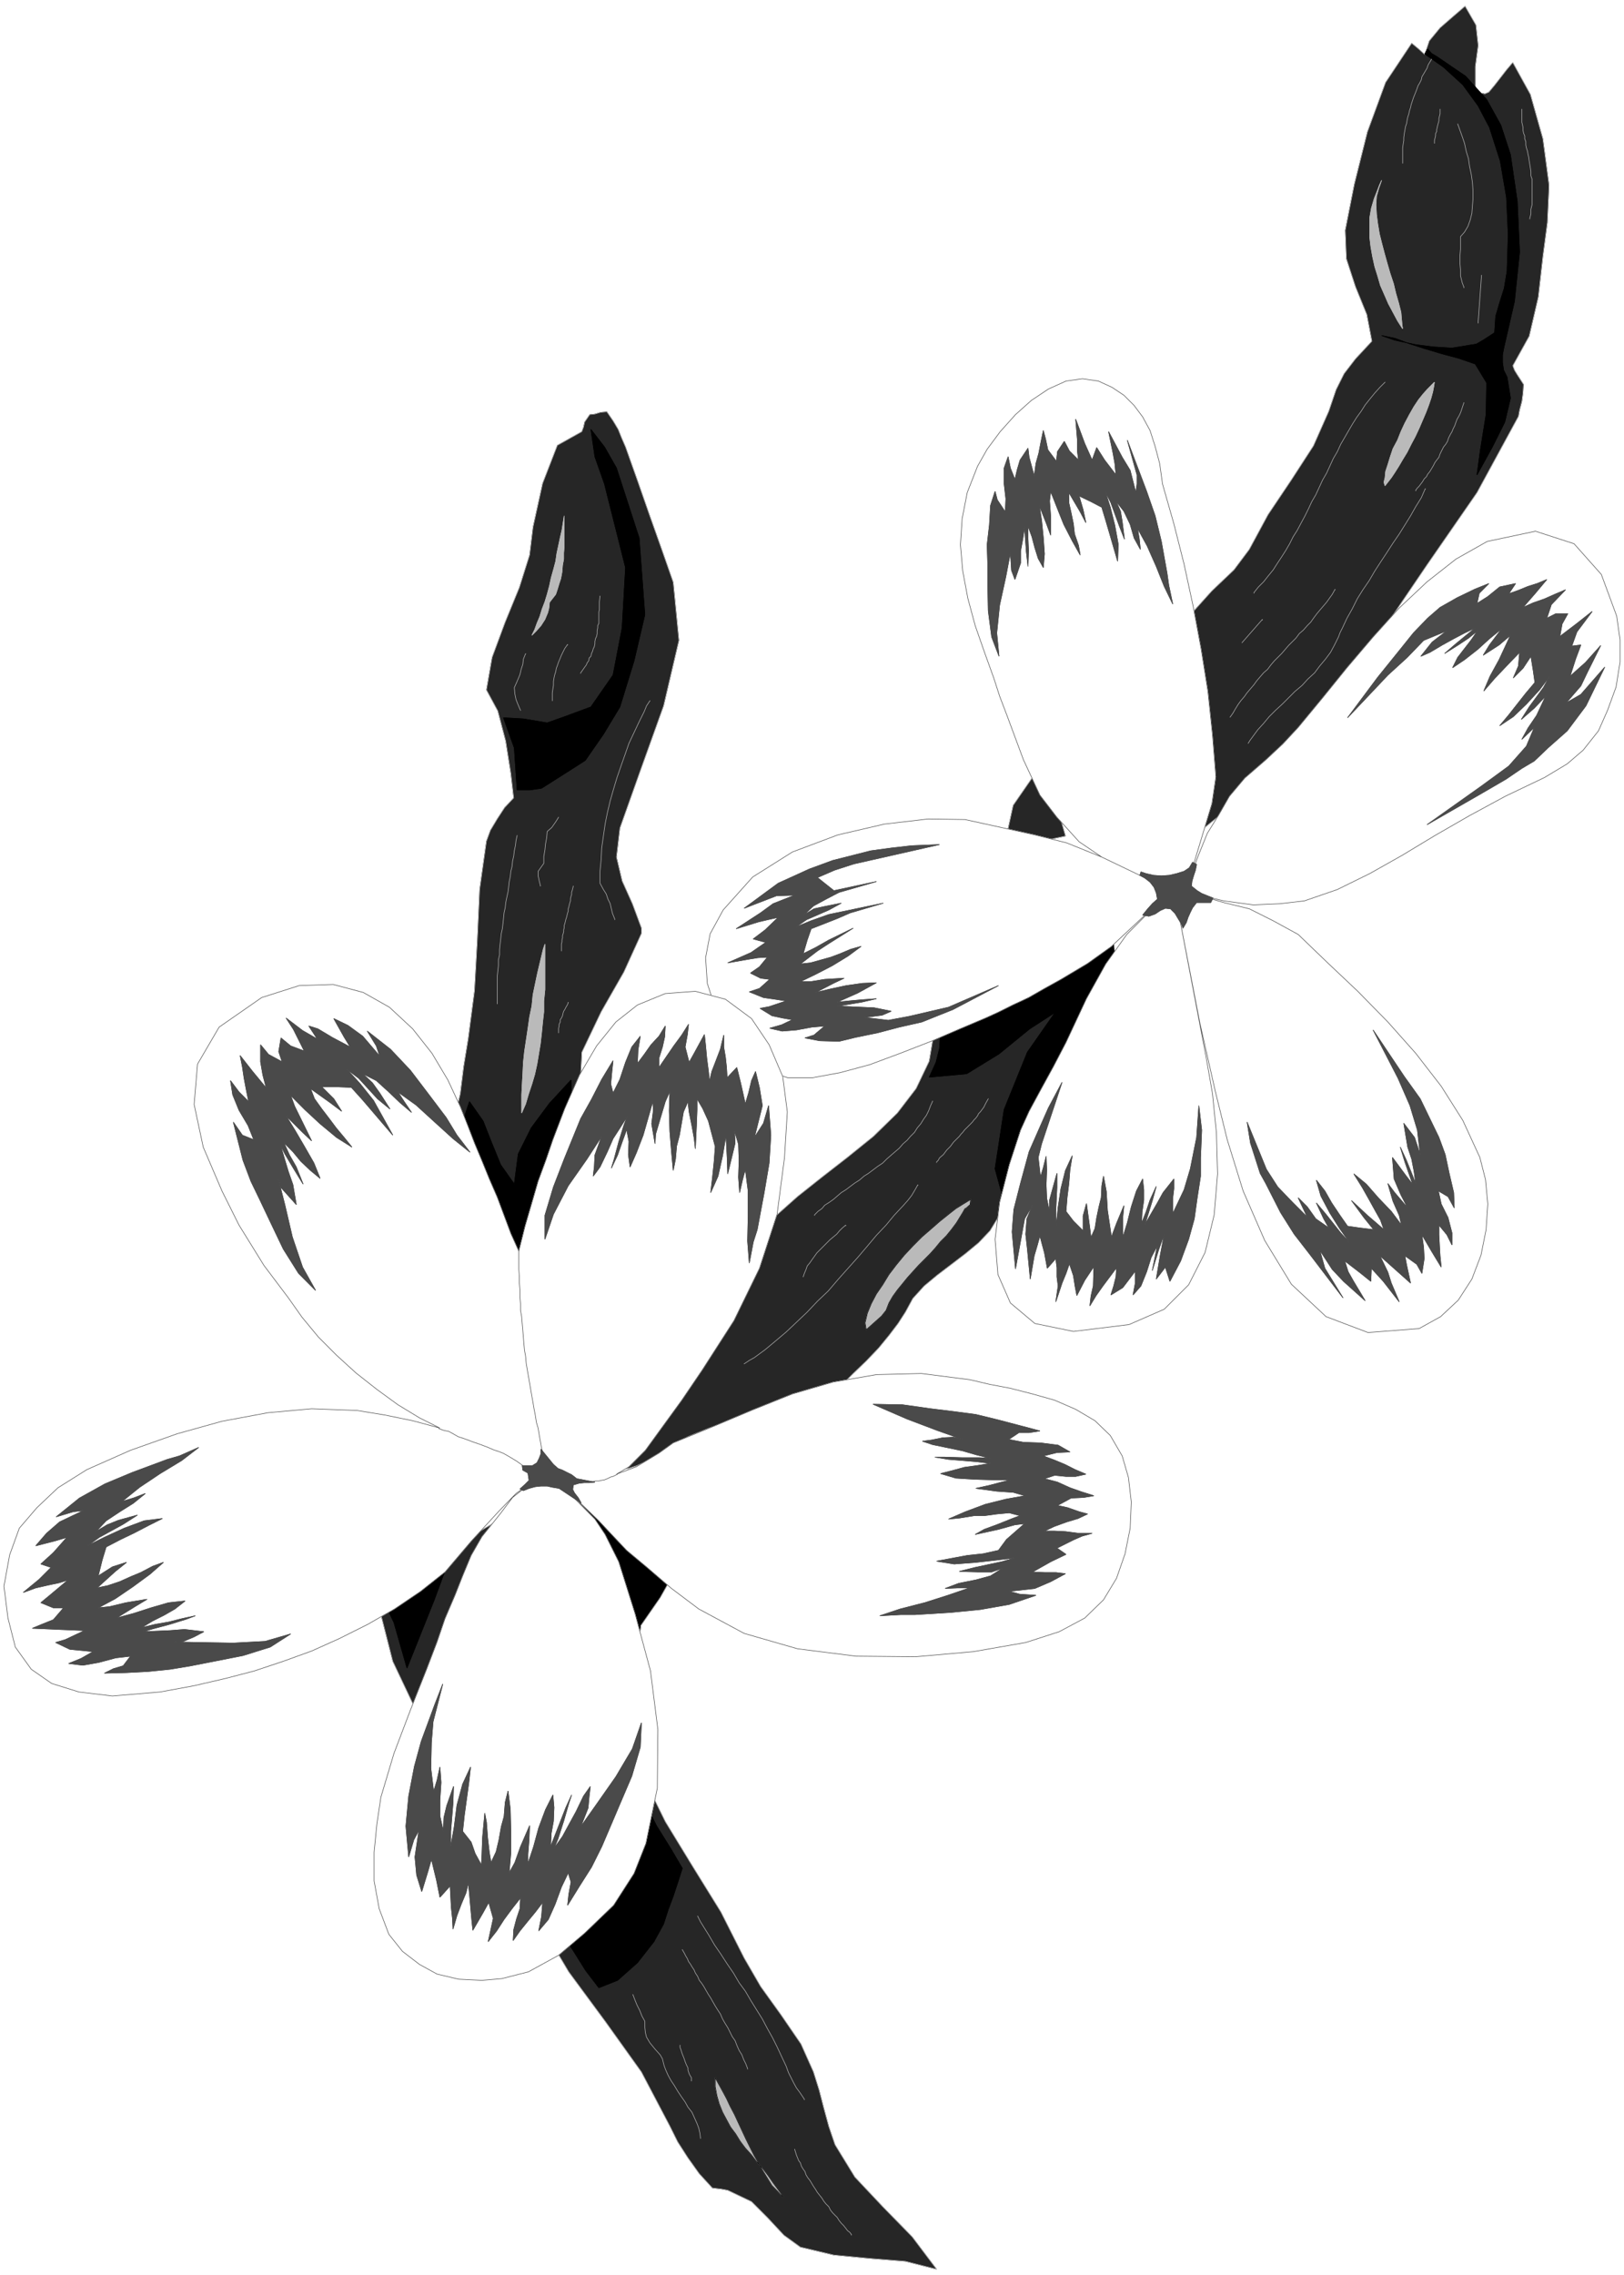
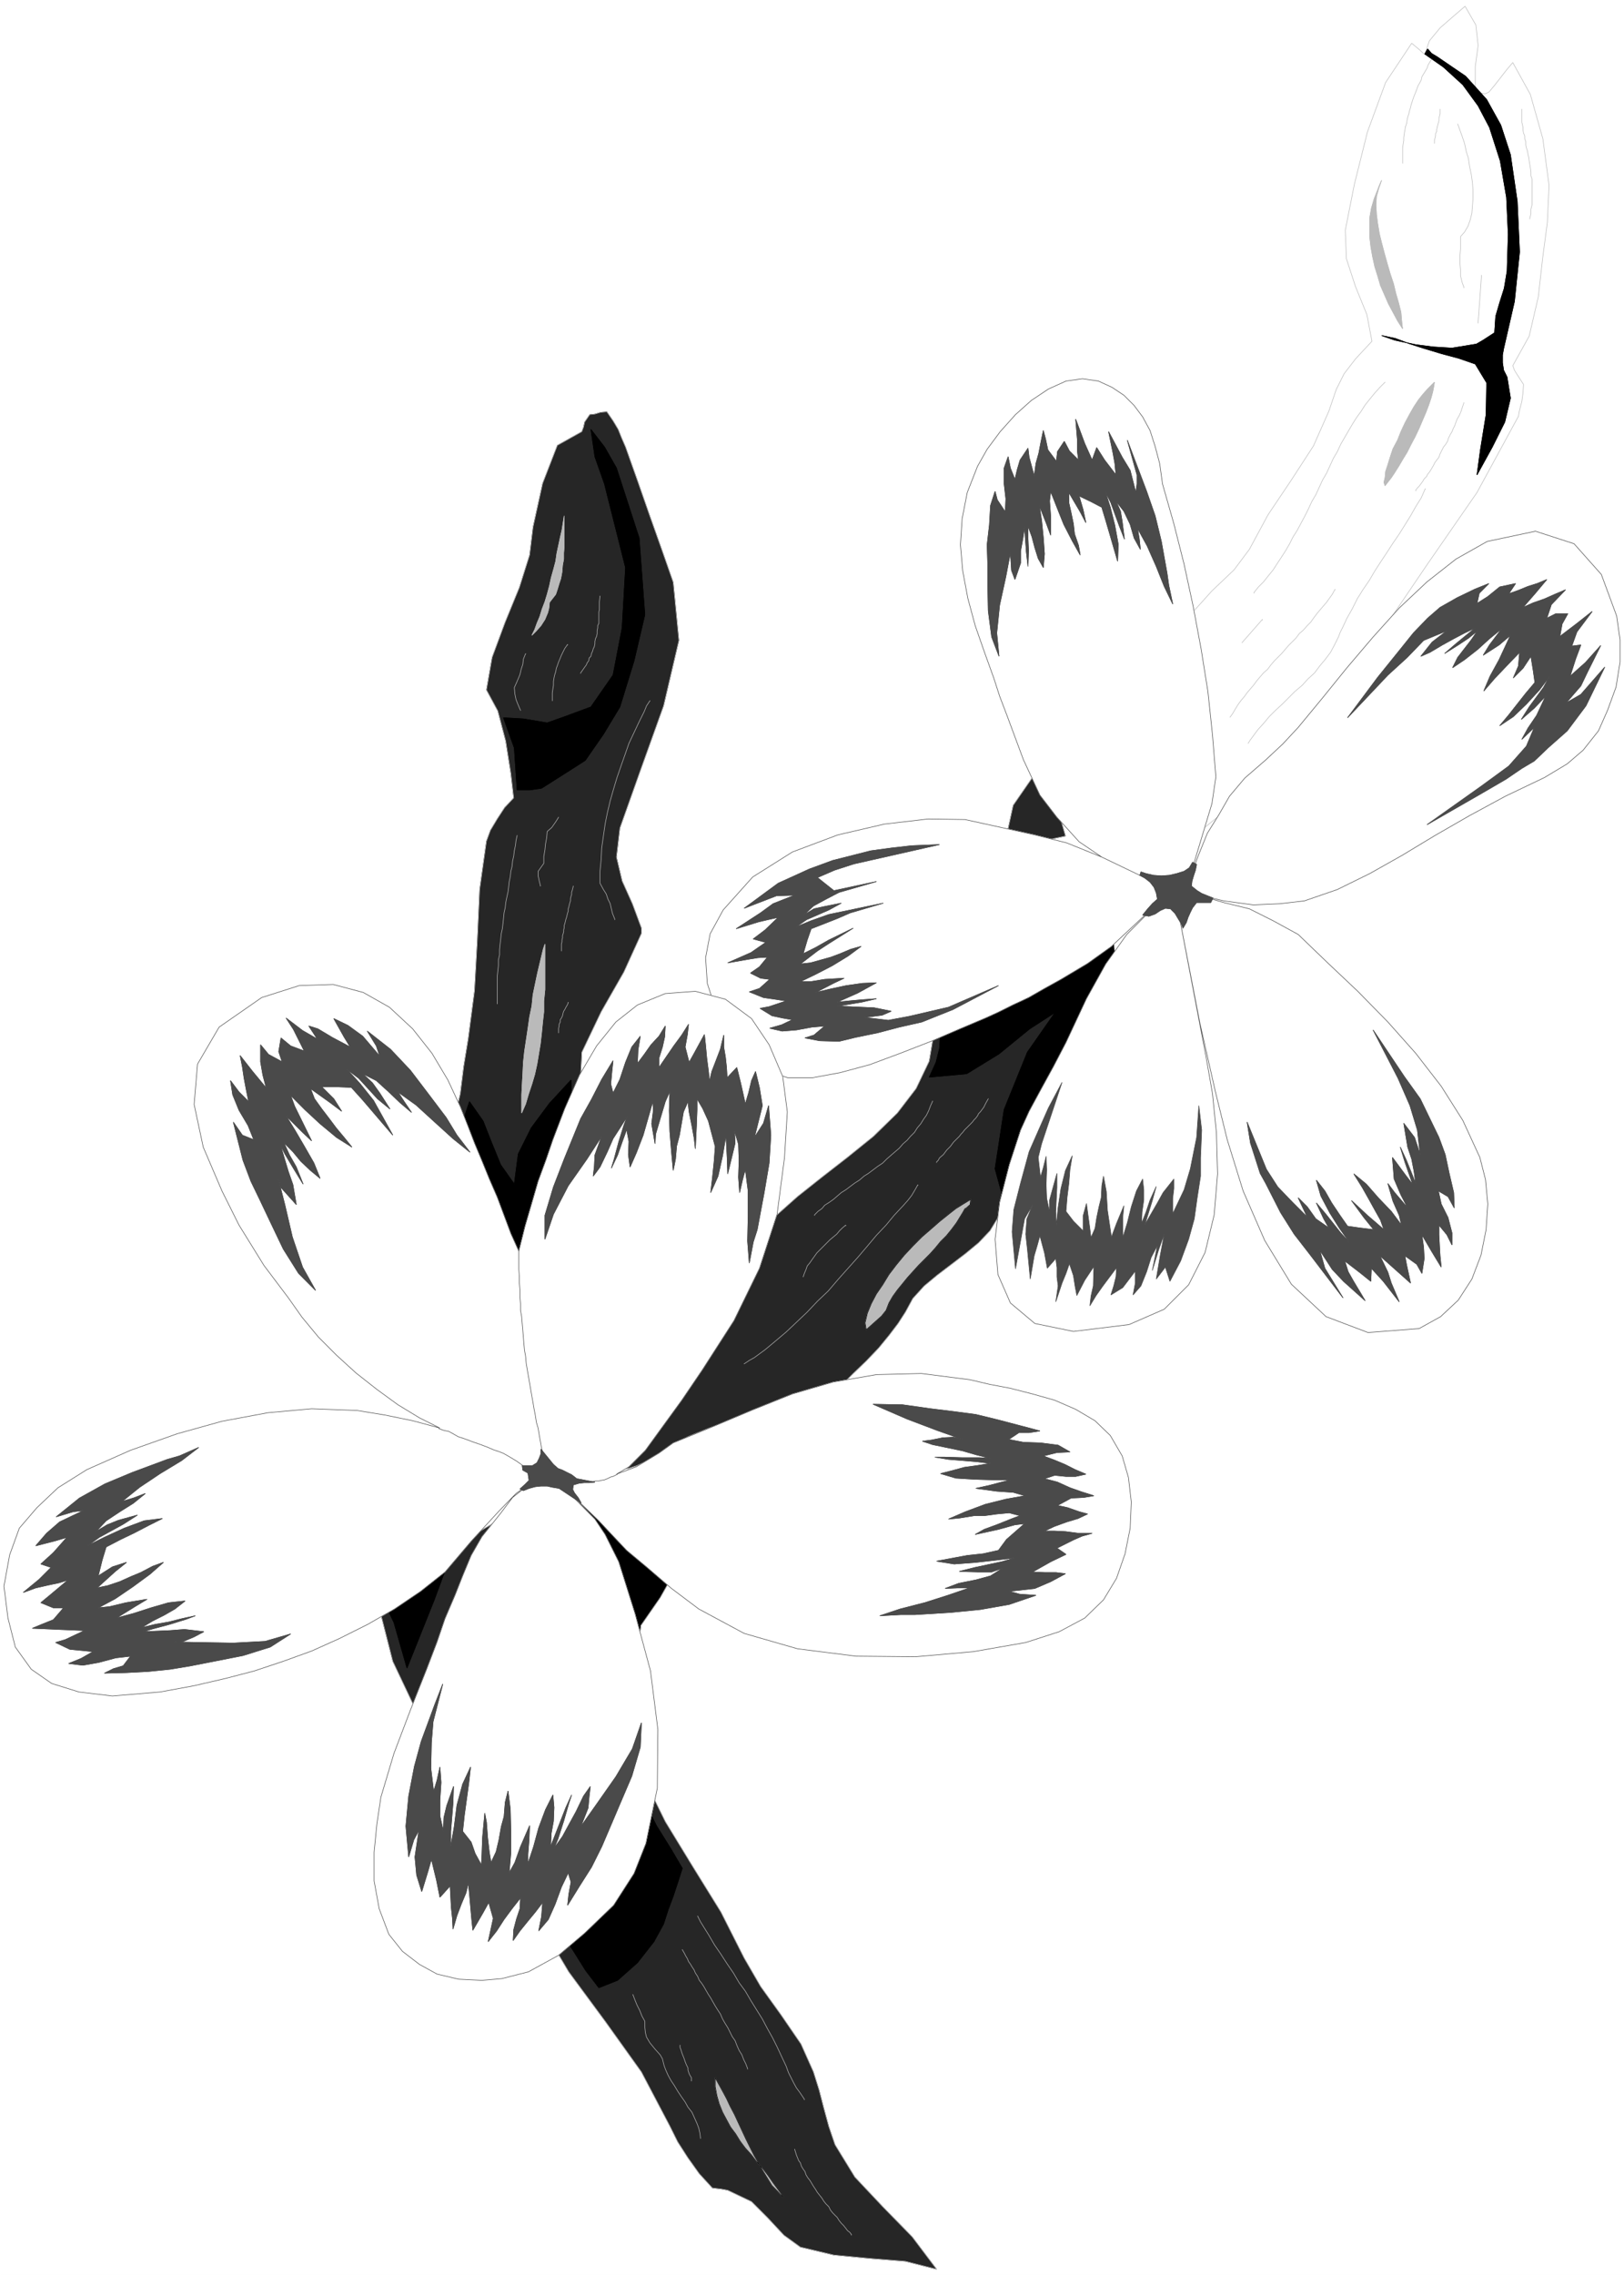
<svg xmlns="http://www.w3.org/2000/svg" width="2849.87" height="3990.859" viewBox="0 0 2137.402 2993.144">
  <rect x="0" y="0" width="2137.402" height="2993.144" fill="#808080" stroke="none" />
  <defs>
    <clipPath id="a">
      <path d="M0 0h2137.402v2992.184H0Zm0 0" />
    </clipPath>
  </defs>
  <path style="fill:#fff;fill-opacity:1;fill-rule:nonzero;stroke:none" d="M0 2992.184h2137.402V-.961H0Zm0 0" transform="translate(0 .96)" />
  <g clip-path="url(#a)" transform="translate(0 .96)">
    <path style="fill:#fff;fill-opacity:1;fill-rule:evenodd;stroke:#fff;stroke-width:.14;stroke-linecap:square;stroke-linejoin:bevel;stroke-miterlimit:10;stroke-opacity:1" d="M0 .5h410.25V575H0Zm0 0" transform="matrix(5.21 0 0 -5.21 0 2994.79)" />
  </g>
  <path style="fill:#262626;fill-opacity:1;fill-rule:evenodd;stroke:#262626;stroke-width:.14;stroke-linecap:square;stroke-linejoin:bevel;stroke-miterlimit:10;stroke-opacity:1" d="m236.6 1.94-6.17 8.18-7.45 7.62-7.03 7.46-5.02 8.19-1.57 4.6-1.29 4.74-1.15 4.45-1.44 4.59-3.15 7.04-5.02 7.33-5.16 7.18-4.16 7.18-5.88 11.63-7.03 11.35-7.02 11.49-5.59 11.35-1.29 1.29-3.02-11.06-6.88-9.05-8.6-8.47-7.17-8.19 8.17-13.79L153 64.41l9.04-12.64 7.17-13.64 2-4.02 2.58-4.02 2.87-4.02 3.3-3.6 2.29-.28 1.58-.29 6.02-2.87 4.16-4.17 4.02-4.31 4.16-3.01 8.46-2.01 9.03-.86 9.03-.72zm0 0" transform="matrix(5.21 0 0 -5.21 0 2995.75)" />
  <path style="fill:none;stroke:#bababa;stroke-width:.14;stroke-linecap:square;stroke-linejoin:bevel;stroke-miterlimit:10;stroke-opacity:1" d="m236.6 1.94-6.17 8.18-7.45 7.62-7.03 7.46-5.02 8.19-1.57 4.6-1.29 4.74-1.15 4.45-1.44 4.59-3.15 7.04-5.02 7.33-5.16 7.18-4.16 7.18-5.88 11.63-7.03 11.35-7.02 11.49-5.59 11.35-1.29 1.29-3.02-11.06-6.88-9.05-8.6-8.47-7.17-8.19 8.17-13.79L153 64.41l9.04-12.64 7.17-13.64 2-4.02 2.58-4.02 2.87-4.02 3.3-3.6 2.29-.28 1.58-.29 6.02-2.87 4.16-4.17 4.02-4.31 4.16-3.01 8.46-2.01 9.03-.86 9.03-.72zm0 0" transform="matrix(5.21 0 0 -5.21 0 2995.75)" />
  <path style="fill:#262626;fill-opacity:1;fill-rule:evenodd;stroke:#262626;stroke-width:.14;stroke-linecap:square;stroke-linejoin:bevel;stroke-miterlimit:10;stroke-opacity:1" d="m95.21 171.27 4.02-15.8 6.74-14.22 8.03 22.98 10.47 26-18.21-10.92zm0 0" transform="matrix(5.21 0 0 -5.21 0 2995.75)" />
  <path style="fill:none;stroke:#bababa;stroke-width:.14;stroke-linecap:square;stroke-linejoin:bevel;stroke-miterlimit:10;stroke-opacity:1" d="m95.21 171.27 4.02-15.8 6.74-14.22 8.03 22.98 10.47 26-18.21-10.92zm0 0" transform="matrix(5.21 0 0 -5.21 0 2995.75)" />
  <path style="fill:#000;fill-opacity:1;fill-rule:evenodd;stroke:#000;stroke-width:.14;stroke-linecap:square;stroke-linejoin:bevel;stroke-miterlimit:10;stroke-opacity:1" d="m161.18 156.91.28 3.88.43 3.73 4.88 7.04 4.44 7.9-11.9 8.04-11.61 5.6 9.32-16.23zm0 0" transform="matrix(5.21 0 0 -5.21 0 2995.75)" />
  <path style="fill:none;stroke:#bababa;stroke-width:.14;stroke-linecap:square;stroke-linejoin:bevel;stroke-miterlimit:10;stroke-opacity:1" d="m161.18 156.91.28 3.88.43 3.73 4.88 7.04 4.44 7.9-11.9 8.04-11.61 5.6 9.32-16.23zm0 0" transform="matrix(5.21 0 0 -5.21 0 2995.75)" />
  <path style="fill:#262626;fill-opacity:1;fill-rule:evenodd;stroke:#262626;stroke-width:.14;stroke-linecap:square;stroke-linejoin:bevel;stroke-miterlimit:10;stroke-opacity:1" d="m185.55 264.91-3.44-7.46-3.15-7.33-3.45-7.61-3.44-7.33-3.29-7.47-3.3-7.32-3.44-7.47-3.45-7.47-1.29-1.29h1.44l2.15.72 2.44 1.15 2.72 1.58 3.01 1.72 2.58 1.72 2.15 1.15 1.72.72 3.59 1.44 3.73 1.29 4.01 1.15 4.02 1 4.01.87 4.02.57 4.16.43 4.01.15 2.58 2.58 2.87 2.73 3.01 3.02 3.3 3.16 3.15 3.3 2.59 3.16 2.29 3.01 1.86 2.88 1.87 3.44 2.87 3.16 3.29 2.73 3.59 2.73 3.58 2.73 3.3 2.73 2.87 3.02 2.01 3.3 1 3.16 1.15 3.01 1.15 3.02 1.14 3.16 1.01 3.02 1.14 3.16 1.01 3.01 1.29 3.16 2.29 5.32 3.01 5.74 3.16 5.89 3.15 6.03 2.73 5.89 2.29 6.18 1.44 5.89.71 6.17-5.02-4.31-5.45-3.16-5.73-2.58-6.02-2.59-6.03-2.44-5.59-2.58-5.3-3.16-4.59-3.88-1.29-7.61-3.3-6.9-4.73-6.17-6.03-5.89-6.59-5.32-6.46-5.02-6.16-4.89-5.16-4.59-1.58-.15h-1.58l-1.58-.14-1.43-.43-1.43-.43-1.15-.58zm0 0" transform="matrix(5.21 0 0 -5.21 0 2995.75)" />
  <path style="fill:none;stroke:#bababa;stroke-width:.14;stroke-linecap:square;stroke-linejoin:bevel;stroke-miterlimit:10;stroke-opacity:1" d="m185.55 264.91-3.44-7.46-3.15-7.33-3.45-7.61-3.44-7.33-3.29-7.47-3.3-7.32-3.44-7.47-3.45-7.47-1.29-1.29h1.44l2.15.72 2.44 1.15 2.72 1.58 3.01 1.72 2.58 1.72 2.15 1.15 1.72.72 3.59 1.44 3.73 1.29 4.01 1.15 4.02 1 4.01.87 4.02.57 4.16.43 4.01.15 2.58 2.58 2.87 2.73 3.01 3.02 3.3 3.16 3.15 3.3 2.59 3.16 2.29 3.01 1.86 2.88 1.87 3.44 2.87 3.16 3.29 2.73 3.59 2.73 3.58 2.73 3.3 2.73 2.87 3.02 2.01 3.3 1 3.16 1.15 3.01 1.15 3.02 1.14 3.16 1.01 3.02 1.14 3.16 1.01 3.01 1.29 3.16 2.29 5.32 3.01 5.74 3.16 5.89 3.15 6.03 2.73 5.89 2.29 6.18 1.44 5.89.71 6.17-5.02-4.31-5.45-3.16-5.73-2.58-6.02-2.59-6.03-2.44-5.59-2.58-5.3-3.16-4.59-3.88-1.29-7.61-3.3-6.9-4.73-6.17-6.03-5.89-6.59-5.32-6.46-5.02-6.16-4.89-5.16-4.59-1.58-.15h-1.58l-1.58-.14-1.43-.43-1.43-.43-1.15-.58zm0 0" transform="matrix(5.21 0 0 -5.21 0 2995.75)" />
  <path style="fill:#262626;fill-opacity:1;fill-rule:evenodd;stroke:#262626;stroke-width:.14;stroke-linecap:square;stroke-linejoin:bevel;stroke-miterlimit:10;stroke-opacity:1" d="m112.13 286.17 6.46-5.89 3.87-8.9 3.3-9.34 4.59-7.9 2.58 3.74 1.86 4.3 1.43 4.46 1.58 4.45.72 1.72 1.29 1.73 1.15 1.86.86 1.58 2.72 5.46 1.87 4.02.71 4.31-.71 6.61.57 10.91 4.87 10.2 5.74 10.05 4.45 9.77v1.29l-2.3 6.18-2.58 5.74-1.43 6.04.86 7.32 5.16 14.51 5.88 16.37 3.87 16.52-1.43 14.65-3.02 8.62-3.01 8.47-3.01 8.62-3.01 8.47-1 2.3-.86 2.15-1.29 2.16-1.58 2.3-1.58-.15-1.43-.43-1.29-.14-1.29-1.87-.29-1.29-.43-1.15-6.17-3.45-3.73-9.62-2.43-11.06-.86-7.04-2.58-8.18-3.59-8.77-3.3-8.9-1.43-8.19 2.87-5.31 2-7.61 1.29-8.19.72-6.18-2.29-2.44-1.87-2.87-1.72-2.87-1-2.73-1.72-12.21-.58-12.78-.71-12.78-1.58-12.07-1.15-7.04-.86-6.89-1.57-6.75zm0 0" transform="matrix(5.21 0 0 -5.21 0 2995.75)" />
  <path style="fill:none;stroke:#bababa;stroke-width:.14;stroke-linecap:square;stroke-linejoin:bevel;stroke-miterlimit:10;stroke-opacity:1" d="m112.13 286.17 6.46-5.89 3.87-8.9 3.3-9.34 4.59-7.9 2.58 3.74 1.86 4.3 1.43 4.46 1.58 4.45.72 1.72 1.29 1.73 1.15 1.86.86 1.58 2.72 5.46 1.87 4.02.71 4.31-.71 6.61.57 10.91 4.87 10.2 5.74 10.05 4.45 9.77v1.29l-2.3 6.18-2.58 5.74-1.43 6.04.86 7.32 5.16 14.51 5.88 16.37 3.87 16.52-1.43 14.65-3.02 8.62-3.01 8.47-3.01 8.62-3.01 8.47-1 2.3-.86 2.15-1.29 2.16-1.58 2.3-1.58-.15-1.43-.43-1.29-.14-1.29-1.87-.29-1.29-.43-1.15-6.17-3.45-3.73-9.62-2.43-11.06-.86-7.04-2.58-8.18-3.59-8.77-3.3-8.9-1.43-8.19 2.87-5.31 2-7.61 1.29-8.19.72-6.18-2.29-2.44-1.87-2.87-1.72-2.87-1-2.73-1.72-12.21-.58-12.78-.71-12.78-1.58-12.07-1.15-7.04-.86-6.89-1.57-6.75zm0 0" transform="matrix(5.21 0 0 -5.21 0 2995.75)" />
-   <path style="fill:#262626;fill-opacity:1;fill-rule:evenodd;stroke:#262626;stroke-width:.14;stroke-linecap:square;stroke-linejoin:bevel;stroke-miterlimit:10;stroke-opacity:1" d="m298.69 413.71 2.01-11.92 1.86-11.64.86-12.06v-12.78l8.89 7.18 10.33 8.76 8.74 8.9 7.46 10.63 9.18 13.22 12.47 18.38 12.62 18.24 10.47 19.25.29 1.58.57 2.15.29 2.16.14 2.15-1.58 2.44-.71 1.15-.43 1.15 4.15 7.47 2.3 9.91 1.15 10.2 1.14 8.61.43 9.34-1.57 11.78-3.16 11.2-4.44 8.04-1.58-1.87-1.44-1.86-1.57-2.01-1.44-1.73-1-.43-1.43.29-1.01 1.15v5.46l.72 5.31-.57 5.17-2.73 4.74-3.01-2.59-3.3-2.87-2.72-3.3-1.15-3.45-1.58 1.44-1.72 1.43-6.59-9.91-4.59-12.49-3.3-13.21-2.3-11.64.29-7.18 2.3-7.04 2.86-7.03 1.29-6.75-4.15-4.46-2.87-3.73-2.01-4.02-1.86-5.46-3.88-8.76-5.59-8.62-5.88-8.76-4.73-8.76-3.87-5.17-5.59-5.32-5.17-5.74zm0 0" transform="matrix(5.21 0 0 -5.21 0 2995.75)" />
  <path style="fill:none;stroke:#bababa;stroke-width:.14;stroke-linecap:square;stroke-linejoin:bevel;stroke-miterlimit:10;stroke-opacity:1" d="m298.69 413.71 2.01-11.92 1.86-11.64.86-12.06v-12.78l8.89 7.18 10.33 8.76 8.74 8.9 7.46 10.63 9.18 13.22 12.47 18.38 12.62 18.24 10.47 19.25.29 1.58.57 2.15.29 2.16.14 2.15-1.58 2.44-.71 1.15-.43 1.15 4.15 7.47 2.3 9.91 1.15 10.2 1.14 8.61.43 9.34-1.57 11.78-3.16 11.2-4.44 8.04-1.58-1.87-1.44-1.86-1.57-2.01-1.44-1.73-1-.43-1.43.29-1.01 1.15v5.46l.72 5.31-.57 5.17-2.73 4.74-3.01-2.59-3.3-2.87-2.72-3.3-1.15-3.45-1.58 1.44-1.72 1.43-6.59-9.91-4.59-12.49-3.3-13.21-2.3-11.64.29-7.18 2.3-7.04 2.86-7.03 1.29-6.75-4.15-4.46-2.87-3.73-2.01-4.02-1.86-5.46-3.88-8.76-5.59-8.62-5.88-8.76-4.73-8.76-3.87-5.17-5.59-5.32-5.17-5.74zm0 0" transform="matrix(5.21 0 0 -5.21 0 2995.75)" />
  <path style="fill:#262626;fill-opacity:1;fill-rule:evenodd;stroke:#262626;stroke-width:.14;stroke-linecap:square;stroke-linejoin:bevel;stroke-miterlimit:10;stroke-opacity:1" d="m262.41 380.96-6.45-9.33-2.3-10.49 8.03 1.15 7.46 1.58-2.44 8.48-4.3 7.32zm0 0" transform="matrix(5.21 0 0 -5.21 0 2995.75)" />
  <path style="fill:none;stroke:#bababa;stroke-width:.14;stroke-linecap:square;stroke-linejoin:bevel;stroke-miterlimit:10;stroke-opacity:1" d="m262.41 380.96-6.45-9.33-2.3-10.49 8.03 1.15 7.46 1.58-2.44 8.48-4.3 7.32zm0 0" transform="matrix(5.21 0 0 -5.21 0 2995.75)" />
  <path style="fill:#000;fill-opacity:1;fill-rule:evenodd;stroke:#000;stroke-width:.14;stroke-linecap:square;stroke-linejoin:bevel;stroke-miterlimit:10;stroke-opacity:1" d="m149.27 466.56 3.44-4.45 3.02-5.31 5.73-17.67 1.44-19.39-2.73-11.63-3.58-11.64-4.16-6.89-4.59-6.61-5.16-3.3-5.88-3.73-3.01-.44h-3.16l-.71 10.63-2.73 7.62 5.02-.29 6.02-1.01 4.45 1.58 6.59 2.44 5.6 8.05 2.29 11.92.86 15.22-5.31 21.12-2.43 6.89zm0 0" transform="matrix(5.21 0 0 -5.21 0 2995.75)" />
  <path style="fill:none;stroke:#000;stroke-width:.14;stroke-linecap:square;stroke-linejoin:bevel;stroke-miterlimit:10;stroke-opacity:1" d="m149.27 466.56 3.44-4.45 3.02-5.31 5.73-17.67 1.44-19.39-2.73-11.63-3.58-11.64-4.16-6.89-4.59-6.61-5.16-3.3-5.88-3.73-3.01-.44h-3.16l-.71 10.63-2.73 7.62 5.02-.29 6.02-1.01 4.45 1.58 6.59 2.44 5.6 8.05 2.29 11.92.86 15.22-5.31 21.12-2.43 6.89zm0 0" transform="matrix(5.21 0 0 -5.21 0 2995.75)" />
  <path style="fill:#000;fill-opacity:1;fill-rule:evenodd;stroke:#000;stroke-width:.14;stroke-linecap:square;stroke-linejoin:bevel;stroke-miterlimit:10;stroke-opacity:1" d="m359.92 561.36 4.73-3.31 4.88-4.45 3.87-5.31 2.87-5.46 2.72-8.48 1.58-9.19.43-9.33-.29-9.34-.72-4.31-1.14-3.59-1.01-3.45-.28-4.16-2.87-1.87-1.72-1-6.17-1.01-4.73.29-4.44.57-5.31 1.15-3.3 1.15 3.44-.72 3.44-1.29 4.02-1.29 4.3-1.29 4.3-1.15 4.16-1.44 2.87-4.74-.14-8.04-1.44-8.91-.86-6.32 3.87 7.04 3.16 6.32 1.43 6.03-.86 5.32-.86 1.72-.29 1.87v2.01l.29 1.58 2.73 11.92 1.29 12.49-.58 12.79-1.72 11.77-2.44 7.47-3.58 6.47-5.31 5.88-7.17 4.89-1.43.86-1 1.15zm0 0" transform="matrix(5.21 0 0 -5.21 0 2995.75)" />
  <path style="fill:none;stroke:#000;stroke-width:.14;stroke-linecap:square;stroke-linejoin:bevel;stroke-miterlimit:10;stroke-opacity:1" d="m359.92 561.36 4.73-3.31 4.88-4.45 3.87-5.31 2.87-5.46 2.72-8.48 1.58-9.19.43-9.33-.29-9.34-.72-4.31-1.14-3.59-1.01-3.45-.28-4.16-2.87-1.87-1.72-1-6.17-1.01-4.73.29-4.44.57-5.31 1.15-3.3 1.15 3.44-.72 3.44-1.29 4.02-1.29 4.3-1.29 4.3-1.15 4.16-1.44 2.87-4.74-.14-8.04-1.44-8.91-.86-6.32 3.87 7.04 3.16 6.32 1.43 6.03-.86 5.32-.86 1.72-.29 1.87v2.01l.29 1.58 2.73 11.92 1.29 12.49-.58 12.79-1.72 11.77-2.44 7.47-3.58 6.47-5.31 5.88-7.17 4.89-1.43.86-1 1.15zm0 0" transform="matrix(5.21 0 0 -5.21 0 2995.75)" />
  <path style="fill:#000;fill-opacity:1;fill-rule:evenodd;stroke:#000;stroke-width:.14;stroke-linecap:square;stroke-linejoin:bevel;stroke-miterlimit:10;stroke-opacity:1" d="m161.89 125.17-2.29-9.2-5.74-9.62-7.74-8.47-8.17-6.03 3.58-4.46 3.3-5.02 3.15-5.03 3.3-4.31 4.73 1.87 5.02 4.45 4.16 5.31 2.44 4.46 1.15 3.59 1.29 3.44 1.14 3.45 1.15 3.59-2.87 4.89-3.58 5.74-3.01 5.89zm0 0" transform="matrix(5.21 0 0 -5.21 0 2995.75)" />
  <path style="fill:none;stroke:#000;stroke-width:.14;stroke-linecap:square;stroke-linejoin:bevel;stroke-miterlimit:10;stroke-opacity:1" d="m161.89 125.17-2.29-9.2-5.74-9.62-7.74-8.47-8.17-6.03 3.58-4.46 3.3-5.02 3.15-5.03 3.3-4.31 4.73 1.87 5.02 4.45 4.16 5.31 2.44 4.46 1.15 3.59 1.29 3.44 1.14 3.45 1.15 3.59-2.87 4.89-3.58 5.74-3.01 5.89zm0 0" transform="matrix(5.21 0 0 -5.21 0 2995.75)" />
  <path style="fill:#000;fill-opacity:1;fill-rule:evenodd;stroke:#000;stroke-width:.14;stroke-linecap:square;stroke-linejoin:bevel;stroke-miterlimit:10;stroke-opacity:1" d="m94.78 175.29 4.74-10.05 3.29-11.49 6.89 17.23 6.31 17.09-10.62-6.46zm0 0" transform="matrix(5.21 0 0 -5.21 0 2995.75)" />
  <path style="fill:none;stroke:#000;stroke-width:.14;stroke-linecap:square;stroke-linejoin:bevel;stroke-miterlimit:10;stroke-opacity:1" d="m94.78 175.29 4.74-10.05 3.29-11.49 6.89 17.23 6.31 17.09-10.62-6.46zm0 0" transform="matrix(5.21 0 0 -5.21 0 2995.75)" />
  <path style="fill:#000;fill-opacity:1;fill-rule:evenodd;stroke:#000;stroke-width:.14;stroke-linecap:square;stroke-linejoin:bevel;stroke-miterlimit:10;stroke-opacity:1" d="m146.41 195.54 13.04-6.89 11.33-7.61-3.15-5.17-3.59-5.03-10.32 12.21zm0 0" transform="matrix(5.21 0 0 -5.21 0 2995.75)" />
  <path style="fill:none;stroke:#000;stroke-width:.14;stroke-linecap:square;stroke-linejoin:bevel;stroke-miterlimit:10;stroke-opacity:1" d="m146.41 195.54 13.04-6.89 11.33-7.61-3.15-5.17-3.59-5.03-10.32 12.21zm0 0" transform="matrix(5.21 0 0 -5.21 0 2995.75)" />
  <path style="fill:#000;fill-opacity:1;fill-rule:evenodd;stroke:#000;stroke-width:.14;stroke-linecap:square;stroke-linejoin:bevel;stroke-miterlimit:10;stroke-opacity:1" d="m121.31 278.56 5.31-11.92 4.87-10.06 2.01 8.05 4.45 7.46 2.58 6.47 5.3 9.62-1.43 7.76-.15 6.32-5.44-5.89-4.59-6.18-3.3-6.61-1-7.61-3.45 4.89-2.29 5.6-2.15 5.46-3.44 4.88-3.16-9.62zm0 0" transform="matrix(5.21 0 0 -5.21 0 2995.75)" />
  <path style="fill:none;stroke:#000;stroke-width:.14;stroke-linecap:square;stroke-linejoin:bevel;stroke-miterlimit:10;stroke-opacity:1" d="m121.31 278.56 5.31-11.92 4.87-10.06 2.01 8.05 4.45 7.46 2.58 6.47 5.3 9.62-1.43 7.76-.15 6.32-5.44-5.89-4.59-6.18-3.3-6.61-1-7.61-3.45 4.89-2.29 5.6-2.15 5.46-3.44 4.88-3.16-9.62zm0 0" transform="matrix(5.21 0 0 -5.21 0 2995.75)" />
  <path style="fill:#000;fill-opacity:1;fill-rule:evenodd;stroke:#000;stroke-width:.14;stroke-linecap:square;stroke-linejoin:bevel;stroke-miterlimit:10;stroke-opacity:1" d="m237.32 318.34.28-4.31-.28-3.87-.86-3.45-1.72-3.74 9.46.87 8.17 5.02 7.75 6.32 6.45 4.17-7.03-10.06-5.88-14.5-2.29-14.94 3.44-12.64 3.3 10.77 3.58 10.2 3.73 9.62 4.88 7.04 3.58 8.33 4.45 10.49 3.15 10.62-.57 8.77-14.63-9.34-12.33-6.46-9.89-4.89zm0 0" transform="matrix(5.21 0 0 -5.21 0 2995.75)" />
-   <path style="fill:none;stroke:#000;stroke-width:.14;stroke-linecap:square;stroke-linejoin:bevel;stroke-miterlimit:10;stroke-opacity:1" d="m237.32 318.34.28-4.31-.28-3.87-.86-3.45-1.72-3.74 9.46.87 8.17 5.02 7.75 6.32 6.45 4.17-7.03-10.06-5.88-14.5-2.29-14.94 3.44-12.64 3.3 10.77 3.58 10.2 3.73 9.62 4.88 7.04 3.58 8.33 4.45 10.49 3.15 10.62-.57 8.77-14.63-9.34-12.33-6.46-9.89-4.89zm0 0" transform="matrix(5.21 0 0 -5.21 0 2995.75)" />
+   <path style="fill:none;stroke:#000;stroke-width:.14;stroke-linecap:square;stroke-linejoin:bevel;stroke-miterlimit:10;stroke-opacity:1" d="m237.32 318.34.28-4.31-.28-3.87-.86-3.45-1.72-3.74 9.46.87 8.17 5.02 7.75 6.32 6.45 4.17-7.03-10.06-5.88-14.5-2.29-14.94 3.44-12.64 3.3 10.77 3.58 10.2 3.73 9.62 4.88 7.04 3.58 8.33 4.45 10.49 3.15 10.62-.57 8.77-14.63-9.34-12.33-6.46-9.89-4.89z" transform="matrix(5.21 0 0 -5.21 0 2995.75)" />
  <path style="fill:#fff;fill-opacity:1;fill-rule:evenodd;stroke:#fff;stroke-width:.14;stroke-linecap:square;stroke-linejoin:bevel;stroke-miterlimit:10;stroke-opacity:1" d="m307.15 378.81-.86 10.63-1.15 10.91-1.72 10.77-2.01 10.78-2.29 10.62-2.58 10.2-2.87 10.06-.72 5.17-1.14 4.3-1.29 4.03-1.87 3.44-2.15 2.88-2.58 2.58-3.01 2.01-3.44 1.58-4.02.58-4.16-.58-4.44-2.01-4.3-2.87-4.02-3.59-3.87-4.31-3.3-4.45-2.43-4.31-2.59-6.61-1.29-6.61-.43-6.6.58-6.61 1.29-6.89 1.86-6.9 2.3-6.6 2.43-6.75 1.44-4.46 1.86-4.88 4.16-11.2 4.16-8.91 4.3-5.6 5.59-6.17 5.74-3.88 14.05-6.75-14.05 6.75-8.89 3.59-8.03 2.01-8.46 1.87-9.18 2.01-9.32.14-11.04-1.29-11.76-2.73-11.47-4.31-10.04-6.32-7.46-8.33-3.29-6.03-1.15-6.03.43-6.47 1.86-5.74 2.01-3.74 2.58-3.3 2.73-3.3 3.01-3.02 3.15-3.16 5.02-1.58h6.17l7.02 1.29 7.46 2.01 7.74 2.88 7.75 3.01 7.31 3.16 6.45 2.73 3.16 1.44 3.73 1.86 4.01 1.87 4.02 2.3 4.15 2.3 6.74 4.02 6.03 4.31 12.61 11.78-8.74-8.77-5.31-7.46-4.87-8.77-5.17-11.05-3.15-6.04-3.3-6.03-2.87-5.31-2.15-4.74-2.86-8.76-2.44-9.48-1.15-9.34.72-8.9 3.15-7.18 6.17-5.18 9.75-2.01 14.05 1.73 8.89 3.88 6.17 6.17 4.16 8.19 2.29 9.48.86 10.34-.29 10.34-1 9.91-1.58 9.05-6.74 35.33 5.17-26.71 3.87-17.1 3.01-12.2 4.01-12.93 5.45-12.5 6.74-11.06 8.75-8.18 10.61-4.02 12.91 1 5.44 3.02 4.45 4.16 3.44 5.32 2.3 6.03 1.29 6.46.43 6.47-.58 6.17-1.43 5.6-4.3 9.34-5.45 8.62-6.45 8.33-7.03 7.9-7.6 7.75-7.6 7.18-7.46 7.18-6.31 3.45-6.02 3.02-6.45 1.58-7.31 2.15 7.31-1.72 7.45-1.01 6.74.29 6.17.72 8.32 2.87 8.17 4.02 8.17 4.6 8.32 5.02 8.75 5.03 9.03 4.89 9.9 4.73 5.73 3.45 4.02 3.45 3.87 4.88 2.29 5.17 2.15 5.89 1.01 6.32v5.6l-.86 6.03-3.87 10.49-6.89 7.75-9.75 3.16-12.19-2.58-7.88-4.45-7.32-5.75-7.02-6.61-6.6-7.32-6.6-7.76-6.16-7.61-6.17-7.47-3.87-4.16-4.3-4.02-5.31-4.6-3.87-4.59-2.72-4.74-2.87-4.6-2.44-6.03-2.87-7.9 6.46 21.4zm0 0" transform="matrix(5.21 0 0 -5.21 0 2995.75)" />
  <path style="fill:none;stroke:#4a4a4a;stroke-width:.14;stroke-linecap:square;stroke-linejoin:bevel;stroke-miterlimit:10;stroke-opacity:1" d="m307.15 378.81-.86 10.63-1.15 10.91-1.72 10.77-2.01 10.78-2.29 10.62-2.58 10.2-2.87 10.06-.72 5.17-1.14 4.3-1.29 4.03-1.87 3.44-2.15 2.88-2.58 2.58-3.01 2.01-3.44 1.58-4.02.58-4.16-.58-4.44-2.01-4.3-2.87-4.02-3.59-3.87-4.31-3.3-4.45-2.43-4.31-2.59-6.61-1.29-6.61-.43-6.6.58-6.61 1.29-6.89 1.86-6.9 2.3-6.6 2.43-6.75 1.44-4.46 1.86-4.88 4.16-11.2 4.16-8.91 4.3-5.6 5.59-6.17 5.74-3.88 14.05-6.75-14.05 6.75-8.89 3.59-8.03 2.01-8.46 1.87-9.18 2.01-9.32.14-11.04-1.29-11.76-2.73-11.47-4.31-10.04-6.32-7.46-8.33-3.29-6.03-1.15-6.03.43-6.47 1.86-5.74 2.01-3.74 2.58-3.3 2.73-3.3 3.01-3.02 3.15-3.16 5.02-1.58h6.17l7.02 1.29 7.46 2.01 7.74 2.88 7.75 3.01 7.31 3.16 6.45 2.73 3.16 1.44 3.73 1.86 4.01 1.87 4.02 2.3 4.15 2.3 6.74 4.02 6.03 4.31 12.61 11.78-8.74-8.77-5.31-7.46-4.87-8.77-5.17-11.05-3.15-6.04-3.3-6.03-2.87-5.31-2.15-4.74-2.86-8.76-2.44-9.48-1.15-9.34.72-8.9 3.15-7.18 6.17-5.18 9.75-2.01 14.05 1.73 8.89 3.88 6.17 6.17 4.16 8.19 2.29 9.48.86 10.34-.29 10.34-1 9.91-1.58 9.05-6.74 35.33 5.17-26.71 3.87-17.1 3.01-12.2 4.01-12.93 5.45-12.5 6.74-11.06 8.75-8.18 10.61-4.02 12.91 1 5.44 3.02 4.45 4.16 3.44 5.32 2.3 6.03 1.29 6.46.43 6.47-.58 6.17-1.43 5.6-4.3 9.34-5.45 8.62-6.45 8.33-7.03 7.9-7.6 7.75-7.6 7.18-7.46 7.18-6.31 3.45-6.02 3.02-6.45 1.58-7.31 2.15 7.31-1.72 7.45-1.01 6.74.29 6.17.72 8.32 2.87 8.17 4.02 8.17 4.6 8.32 5.02 8.75 5.03 9.03 4.89 9.9 4.73 5.73 3.45 4.02 3.45 3.87 4.88 2.29 5.17 2.15 5.89 1.01 6.32v5.6l-.86 6.03-3.87 10.49-6.89 7.75-9.75 3.16-12.19-2.58-7.88-4.45-7.32-5.75-7.02-6.61-6.6-7.32-6.6-7.76-6.16-7.61-6.17-7.47-3.87-4.16-4.3-4.02-5.31-4.6-3.87-4.59-2.72-4.74-2.87-4.6-2.44-6.03-2.87-7.9 6.46 21.4zm0 0" transform="matrix(5.21 0 0 -5.21 0 2995.75)" />
  <path style="fill:#fff;fill-opacity:1;fill-rule:evenodd;stroke:#fff;stroke-width:.14;stroke-linecap:square;stroke-linejoin:bevel;stroke-miterlimit:10;stroke-opacity:1" d="m111.13 214.36-6.88 1.86-7.03 1.44-7.02 1.15-11.48.43-11.04-1-11.61-2.16-11.33-3.16-11.76-4.16-11.04-4.89-7.31-4.59-5.31-5.03-4.44-5.17-2.44-6.75-1.44-7.9 1.01-8.04 1.86-7.33 4.02-5.6 5.16-3.59 6.88-2.15 8.46-1.01 12.05 1.01 8.6 1.58 8.03 1.86 7.17 1.87 7.31 2.44 7.17 2.59 7.03 3.16 7.17 3.59 6.74 3.87 6.6 4.46 6.16 4.88 6.6 7.76 7.02 7.61 4.31 4.45 5.16 3.74-6.02-4.74-3.16-4.17-4.59-5.74-2.72-4.74-2.15-5.17-1.87-4.74-2.58-6.04-2.01-5.89-2.58-6.75-4.16-10.48-4.15-10.92-3.3-11.05-1.01-6.76-.71-7.18v-7.18l1.29-7.04 2.44-6.46 3.44-4.31 4.3-3.3 4.44-2.44 5.45-1.29 5.88-.29 5.02.43 6.74 1.72 7.6 4.17 6.6 5.6 7.31 7.04 5.16 8.04 3.01 7.61 2.87 13.93.14 14.8-1.86 14.79-3.87 14.36-4.16 13.22-3.44 6.89-2.58 3.88-9.18 9.33 10.18-9.76 2.15-2.3 2.3-2.44 2.58-2.73 5.16-4.31 6.17-5.31 6.88-5.18 11.47-6.17 13.48-3.88 14.77-1.87 15.06-.14 14.62 1.29 13.19 2.3 8.46 2.73 6.46 3.45 4.73 4.59 3.3 5.46 2.15 6.18 1.29 6.46.28 6.61-.71 6.17-1.58 5.46-3.01 5.17-3.87 3.73-4.88 2.88-5.3 2.3-5.6 1.58-5.59 1.43-5.3 1.01-4.88 1.15-12.33 1.58-11.33-.29-10.9-1.87-10.32-3.01-10.04-4.03-9.89-4.16-10.18-4.17-3.59-2.58-5.73-3.45-5.02-1.87 3.15 1.87 4.16 4.17 3.44 4.74 5.74 7.9 5.16 7.61 8.03 12.49 6.45 13.22 4.45 13.64 1.86 14.22.72 11.63-1.15 8.91-3.44 8.04-4.45 6.61-6.59 4.88-7.6 2.01-7.6-.57-7.03-2.88-5.45-4.3-4.87-6.04-4.3-7.32-3.73-8.48-3.01-7.89-1.72-5.03-2.01-5.46-1.58-5.46-1.72-5.89-1.58-6.31-2.01 4.45-1.72 4.59-1.72 4.6-2 4.6-1.87 4.59-1.86 4.45-1.72 4.46-1.87 4.74-3.15 6.75-4.02 6.75-4.87 6.17-5.88 5.46-6.6 3.73-7.6 2.02-8.6-.29-9.47-3.02-10.75-7.47-5.45-9.33-.86-10.2 2.3-10.77 4.73-11.06 4.3-8.62 6.31-10.2 6.16-8.18 3.45-4.89 4.15-5.02 4.59-4.6 4.88-4.45 5.3-4.17 5.31-3.87 5.45-3.31zm0 0" transform="matrix(5.21 0 0 -5.21 0 2995.75)" />
  <path style="fill:none;stroke:#4a4a4a;stroke-width:.14;stroke-linecap:square;stroke-linejoin:bevel;stroke-miterlimit:10;stroke-opacity:1" d="m111.13 214.36-6.88 1.86-7.03 1.44-7.02 1.15-11.48.43-11.04-1-11.61-2.16-11.33-3.16-11.76-4.16-11.04-4.89-7.31-4.59-5.31-5.03-4.44-5.17-2.44-6.75-1.44-7.9 1.01-8.04 1.86-7.33 4.02-5.6 5.16-3.59 6.88-2.15 8.46-1.01 12.05 1.01 8.6 1.58 8.03 1.86 7.17 1.87 7.31 2.44 7.17 2.59 7.03 3.16 7.17 3.59 6.74 3.87 6.6 4.46 6.16 4.88 6.6 7.76 7.02 7.61 4.31 4.45 5.16 3.74-6.02-4.74-3.16-4.17-4.59-5.74-2.72-4.74-2.15-5.17-1.87-4.74-2.58-6.04-2.01-5.89-2.58-6.75-4.16-10.48-4.15-10.92-3.3-11.05-1.01-6.76-.71-7.18v-7.18l1.29-7.04 2.44-6.46 3.44-4.31 4.3-3.3 4.44-2.44 5.45-1.29 5.88-.29 5.02.43 6.74 1.72 7.6 4.17 6.6 5.6 7.31 7.04 5.16 8.04 3.01 7.61 2.87 13.93.14 14.8-1.86 14.79-3.87 14.36-4.16 13.22-3.44 6.89-2.58 3.88-9.18 9.33 10.18-9.76 2.15-2.3 2.3-2.44 2.58-2.73 5.16-4.31 6.17-5.31 6.88-5.18 11.47-6.17 13.48-3.88 14.77-1.87 15.06-.14 14.62 1.29 13.19 2.3 8.46 2.73 6.46 3.45 4.73 4.59 3.3 5.46 2.15 6.18 1.29 6.46.28 6.61-.71 6.17-1.58 5.46-3.01 5.17-3.87 3.73-4.88 2.88-5.3 2.3-5.6 1.58-5.59 1.43-5.3 1.01-4.88 1.15-12.33 1.58-11.33-.29-10.9-1.87-10.32-3.01-10.04-4.03-9.89-4.16-10.18-4.17-3.59-2.58-5.73-3.45-5.02-1.87 3.15 1.87 4.16 4.17 3.44 4.74 5.74 7.9 5.16 7.61 8.03 12.49 6.45 13.22 4.45 13.64 1.86 14.22.72 11.63-1.15 8.91-3.44 8.04-4.45 6.61-6.59 4.88-7.6 2.01-7.6-.57-7.03-2.88-5.45-4.3-4.87-6.04-4.3-7.32-3.73-8.48-3.01-7.89-1.72-5.03-2.01-5.46-1.58-5.46-1.72-5.89-1.58-6.31-2.01 4.45-1.72 4.59-1.72 4.6-2 4.6-1.87 4.59-1.86 4.45-1.72 4.46-1.87 4.74-3.15 6.75-4.02 6.75-4.87 6.17-5.88 5.46-6.6 3.73-7.6 2.02-8.6-.29-9.47-3.02-10.75-7.47-5.45-9.33-.86-10.2 2.3-10.77 4.73-11.06 4.3-8.62 6.31-10.2 6.16-8.18 3.45-4.89 4.15-5.02 4.59-4.6 4.88-4.45 5.3-4.17 5.31-3.87 5.45-3.31zm0 0" transform="matrix(5.21 0 0 -5.21 0 2995.75)" />
  <path style="fill:none;stroke:#4a4a4a;stroke-width:.14;stroke-linecap:square;stroke-linejoin:bevel;stroke-miterlimit:10;stroke-opacity:1" d="m110.84 214.21 1.29-.43 1.29-.28 1.3-.72 1-.58 1.72-.57 1.15-.43 1.14-.43 1.29-.43 1.15-.43 1.15-.44 1.29-.57 1.29-.43 1.15-.43 1.29-.72 2.15-1.29 2.01-1.44 1-1v-.15m-2.44 56.16v-5.17l.15-1.87v-1.58l.14-1.72v-1.72l.14-1.73v-1.72l.29-1.58.14-1.73.15-1.72.14-1.72.14-1.73.15-1.58.28-1.58.15-1.72.28-1.72.29-1.58.29-1.73.28-1.58.29-1.72.29-1.58.28-1.72.29-1.44.29-1.87.43-1.43.28-1.73.29-1.58.29-1.72.43-1.58.43-1.58v-.14m18.35-3.31-1.14-.57-.58-.14-.86-.43-.72-.29-.86-.15-.57-.14h-.86l-.57-.14-.58-.15h-1.29l-.86.15h-.86l-.43.14h-2.72v-.14" transform="matrix(5.21 0 0 -5.21 0 2995.75)" />
  <path style="fill:none;stroke:#bababa;stroke-width:.14;stroke-linecap:square;stroke-linejoin:bevel;stroke-miterlimit:10;stroke-opacity:1" d="m349.88 478.48-1.29-1.29-1.29-1.43-1.29-1.58-1.15-1.44-1-1.58-1.15-1.58-1-1.58-1.01-1.72-1-1.73-1-1.72-.86-1.87-1.01-1.72-.86-1.87-.86-1.87-1-1.72-.86-1.87-.86-1.86-1.01-1.73-.86-1.86-.86-1.73-1-1.86-1-1.87-1.01-1.58-.86-1.73-1-1.72-1.01-1.58-1.14-1.72-1.01-1.58-1.29-1.58-1.14-1.44-1.29-1.29-1.15-1.44v-.14m-1.44-37.92.43.72 2.01 2.73 1.44 1.58 1.43 1.72 1.58 1.58 1.72 1.58 1.58 1.58 1.57 1.58 1.87 1.58 1.43 1.58 1.72 1.58 1.29 1.73 1.44 1.72 1.29 1.72 1 1.87 1 2.01.43 1.15.58 1.15 1.14 2.44 1.3 2.3 1.29 2.58 1.43 2.3 1.58 2.3 1.43 2.44 1.58 2.44 1.43 2.16 1.58 2.44 1.58 2.3 1.43 2.29 1.43 2.3 1.3 2.3 1.43 2.3 1 2.3v-.15" transform="matrix(5.21 0 0 -5.21 0 2995.75)" />
  <path style="fill:#bababa;fill-opacity:1;fill-rule:evenodd;stroke:#bababa;stroke-width:.14;stroke-linecap:square;stroke-linejoin:bevel;stroke-miterlimit:10;stroke-opacity:1" d="m349.02 529.47-.57-1.29-.43-1.15-.86-2.16-.72-2.44-.43-2.44v-4.88l.29-2.44.43-2.44.57-2.59.72-2.3.71-2.44 1.01-2.3 1-2.3 1.15-2.15 1.15-2.15 1.29-2.02-.15 1.01-.28 3.16-.58 2.3-.71 2.44-.58 2.44-.86 2.59-.71 2.44-.72 2.58-.72 2.73-.57 2.3-.43 2.59-.29 2.29-.14 2.45.14 2.15.57 2.01zm0 0" transform="matrix(5.21 0 0 -5.21 0 2995.75)" />
  <path style="fill:none;stroke:#bababa;stroke-width:.14;stroke-linecap:square;stroke-linejoin:bevel;stroke-miterlimit:10;stroke-opacity:1" d="m349.02 529.47-.57-1.29-.43-1.15-.86-2.16-.72-2.44-.43-2.44v-4.88l.29-2.44.43-2.44.57-2.59.72-2.3.71-2.44 1.01-2.3 1-2.3 1.15-2.15 1.15-2.15 1.29-2.02-.15 1.01-.28 3.16-.58 2.3-.71 2.44-.58 2.44-.86 2.59-.71 2.44-.72 2.58-.72 2.73-.57 2.3-.43 2.59-.29 2.29-.14 2.45.14 2.15.57 2.01zm19.22 14.22.57-1.58.57-1.58.58-1.72.43-2.01.57-1.87.29-2.01.43-2.01.28-2.01.15-2.16v-1.87l-.15-1.86-.14-1.87-.43-1.72-.57-1.58-.86-1.44-1.01-1.15v-3.16l-.14-1.72v-1.87l.14-1.58v-1.58l.43-1.72.43-1.15v-.14m4.45 3.16-.86-11.93v-.14m-3.59-20.11-.43-1.29-.28-.86-.29-.72-.29-.57-.43-.72-.28-.72-.29-.86-.43-.86-.29-.72-.43-.72-.43-.86-.28-.86-.43-.72-.58-.72-.43-.86-.43-.86-.29-.86-.57-.72-.43-.58-.43-.86-.43-.72-.43-.72-.57-.71-.29-.58-.57-.57-.43-.72-.43-.57-.43-.58-.43-.43-.43-.57v-.15m-46.89-57.16.71 1 .58 1.01.71 1.15.72 1 .86 1.01.72 1 1.72 2.02.72 1 .86 1.01.86 1 1 .86.86 1.15.86 1.01.86.86 1 1 .86 1.01.87 1.01 1 1 .86.86.86 1.15 1 .86 1.01 1.15.86.86.71 1.01.86 1.15.72.86.86 1.01.86 1 .72 1.01.72 1 .71 1.29v-.14m-23.51-13.36 5.16 5.89v-.14" transform="matrix(5.21 0 0 -5.21 0 2995.75)" />
  <path style="fill:#bababa;fill-opacity:1;fill-rule:evenodd;stroke:#bababa;stroke-width:.14;stroke-linecap:square;stroke-linejoin:bevel;stroke-miterlimit:10;stroke-opacity:1" d="m362.36 478.48-1.72-1.72-1.15-1.29-1.15-1.44-1.14-1.72-1.15-2.01-1.15-2.16-1-2.15-.86-2.16-1.15-2.15-.72-2.15-.57-1.87-.57-1.73-.15-1.57-.28-1.15.28-.87 1.58 2.02.86 1.29 1 1.58 1.01 1.72 1.14 1.87 1.01 2.01 1 1.87 1.01 2.15.86 2.01.86 2.01.71 1.87.58 1.72.43 1.58.28 1.44zm0 0" transform="matrix(5.21 0 0 -5.21 0 2995.75)" />
  <path style="fill:none;stroke:#bababa;stroke-width:.14;stroke-linecap:square;stroke-linejoin:bevel;stroke-miterlimit:10;stroke-opacity:1" d="m362.36 478.48-1.72-1.72-1.15-1.29-1.15-1.44-1.14-1.72-1.15-2.01-1.15-2.16-1-2.15-.86-2.16-1.15-2.15-.72-2.15-.57-1.87-.57-1.73-.15-1.57-.28-1.15.28-.87 1.58 2.02.86 1.29 1 1.58 1.01 1.72 1.14 1.87 1.01 2.01 1 1.87 1.01 2.15.86 2.01.86 2.01.71 1.87.58 1.72.43 1.58.28 1.44zm-.72 81.58-.43-.72-.43-.71-.29-.86-.43-.72-.43-.72-.43-.72-.14-.72-.43-.86-.43-.72-.29-.86-.28-.72-.29-.72-.29-.71-.28-.87-.29-.86-.15-.72-.28-.86-.15-.71-.28-.87-.15-.71-.14-.87-.29-.86-.14-.86-.14-.72-.15-1.15v-.72l-.14-.86-.14-1v-3.88m9.46 13.64v-1.14l-.14-.58-.15-.57v-.58l-.14-.57-.14-.43-.15-.72-.14-.58v-.43l-.29-.57v-.58l-.14-.57-.14-.58v-.71m22.08 8.61v-3.3l.14-.57.15-.72v-.72l.14-.72.29-.72v-.71l.28-.72v-.86l.15-.72.28-.86.15-.87.14-.57.14-1.01.15-.86.14-.86.14-1v-1.01l.29-.86v-6.46l-.29-1.15V521l-.28-1.15v-.15" transform="matrix(5.21 0 0 -5.21 0 2995.75)" />
  <path style="fill:#bababa;fill-opacity:1;fill-rule:evenodd;stroke:#bababa;stroke-width:.14;stroke-linecap:square;stroke-linejoin:bevel;stroke-miterlimit:10;stroke-opacity:1" d="m142.53 444.73-.14-.86-.43-2.73-.43-1.87-.43-2.01-.43-2.01-.29-2.01-.57-2.15-.57-2.01-.43-2.01-.58-2.16-.57-1.87-.72-1.86-.57-1.87-.72-1.72-.57-1.58-.72-1.44 1.15 1.15 1.14 1.29 1.01 1.58.72 1.73.28 1.14.15 1.44 1.57 2.01.43 1.29.43 1.44.43 1.29.29 1.58.14 1.73.29 1.58v1.58l.14 1.58zm0 0" transform="matrix(5.21 0 0 -5.21 0 2995.75)" />
  <path style="fill:none;stroke:#bababa;stroke-width:.14;stroke-linecap:square;stroke-linejoin:bevel;stroke-miterlimit:10;stroke-opacity:1" d="m142.53 444.73-.14-.86-.43-2.73-.43-1.87-.43-2.01-.43-2.01-.29-2.01-.57-2.15-.57-2.01-.43-2.01-.58-2.16-.57-1.87-.72-1.86-.57-1.87-.72-1.72-.57-1.58-.72-1.44 1.15 1.15 1.14 1.29 1.01 1.58.72 1.73.28 1.14.15 1.44 1.57 2.01.43 1.29.43 1.44.43 1.29.29 1.58.14 1.73.29 1.58v1.58l.14 1.58zm9.04-20.25-.15-1.44v-2.01l-.14-.57v-2.87l-.29-.58v-.57l-.14-.72V415l-.14-.72-.29-.57-.14-.72v-.57l-.15-.72-.28-.58-.15-.57-.28-.58-.15-.71-.43-.43-.14-.72-.43-.58-.14-.43-.43-.57-.29-.43-.72-1.01v-.14m17.5-6.9-.86-1.29-.58-1.43-1.29-2.59-1.29-2.73-1.29-2.73-1-2.87-1.01-2.87-1-2.88-.86-2.87-.86-3.01-.72-3.02-.57-2.87-.43-3.02-.43-3.01-.15-3.02-.28-2.87v-3.02l.86-1.58.72-1.15.43-1.29.57-1.15.29-1.29.28-1.15.58-1.44v-.14m-24.67 21.25-.28-1.29-.15-1.29-.28-1.29-.15-1.3-.28-1.29-.15-1.43-.29-1.15-.14-1.3-.29-1.43-.14-1.29-.14-1.15-.29-1.3-.29-1.43-.14-1.3-.29-1.29-.14-1.43-.14-1.3-.15-1.29-.28-1.29-.15-1.44-.14-1.15-.14-1.43v-1.3l-.29-1.29v-1.44l-.14-1.29-.15-1.43v-6.9" transform="matrix(5.21 0 0 -5.21 0 2995.75)" />
  <path style="fill:#bababa;fill-opacity:1;fill-rule:evenodd;stroke:#bababa;stroke-width:.14;stroke-linecap:square;stroke-linejoin:bevel;stroke-miterlimit:10;stroke-opacity:1" d="m131.78 293.93.43 1 .57 1.29.72 2.45.86 2.58.72 2.44.57 2.59.43 2.58.43 2.59.29 2.58.28 2.88.29 2.58v2.73l.29 2.87v11.49l-.43-1.29-.86-3.59-.58-2.44-.57-2.73-.57-2.73-.29-2.87-.57-2.73-.43-3.02-.43-2.87-.43-2.87-.29-2.73-.14-2.87-.15-2.59-.14-2.73zm0 0" transform="matrix(5.21 0 0 -5.21 0 2995.75)" />
  <path style="fill:none;stroke:#bababa;stroke-width:.14;stroke-linecap:square;stroke-linejoin:bevel;stroke-miterlimit:10;stroke-opacity:1" d="m131.78 293.93.43 1 .57 1.29.72 2.45.86 2.58.72 2.44.57 2.59.43 2.58.43 2.59.29 2.58.28 2.88.29 2.58v2.73l.29 2.87v11.49l-.43-1.29-.86-3.59-.58-2.44-.57-2.73-.57-2.73-.29-2.87-.57-2.73-.43-3.02-.43-2.87-.43-2.87-.29-2.73-.14-2.87-.15-2.59-.14-2.73zm13.05 57.3-.29-1.15-.14-.43v-.57l-.15-.43-.14-.58v-.57l-.14-.43-.15-.58-.14-.57-.14-.43v-.58l-.15-.43-.14-.57-.14-.58-.15-.43-.14-.57-.14-.58-.15-.43v-.57l-.14-.58v-.43l-.14-.57-.15-.43v-.58l-.14-.57v-.43l-.14-.58v-1.72m-.72-20.68v1.15l.14.57v.43l.29.58v.57l.29.43.28.58.15.71.14.43.29.44.28.57.43.72.15.57v-.14m-2.44 46.82-.72-1.15-1-1.43-1.15-1.01-.14-1.58-.29-1.58-.14-1.44-.29-1.72v-1.72l-1.43-2.01v-1.15l.28-1.3.29-1.14v-.15m-5.02 44.38-.57 1.3-.57 1.43-.29 1.44-.14 1.58.71 1.58.72 1.72.29 1.29.43 1.3.14 1.29.57 1.43v-.14m6.74-11.78v2.01l.15 1.01.14.86v1.01l.14.86.15.72.28.86.15.86.28.72.29.86.43 1.01.29.71.43.87.43.86.71 1v-.14m92.21-115.19-.58-1.29-.43-1.15-.57-1.15-.72-1-.71-1.15-.86-1.01-.72-1.15-1.01-1-.86-1.01-1-.86-1-1.15-1.01-.86-1-.86-1.15-1.01-1-1-1.29-.86-1.15-.87-1.15-.86-1.14-.72-1.15-1-1.15-.72-1.15-.86-1.14-.86-1.15-.72-1-.86-1.01-.87-1-.71-1.15-.72-.72-.86-1-.72-.86-.86v-.15m-17.78-37.48 1.29.86 1.29.72 2.73 2.01 2.58 2.15 2.72 2.3 2.58 2.44 2.73 2.59 2.58 2.73 2.72 2.58 2.58 3.02 2.44 2.73 2.44 2.73 2.44 2.87 2.29 2.73 2.44 2.58 2.01 2.44 2.29 2.45 1.15 1.29 1 1.29.86 1.44.72 1.29v-.14m-28.97-23.13.29.86.43 1.01.29.86.71.86.29.43.72 1.01.71 1 1.58 1.58.86.87.86.86.86.72.86.71.72.87.72.71.86.72v-.14m35.99 32.03-.57-1.01-.29-.57-.29-.58-.43-.57-.43-.58-.43-.43-.28-.57-.44-.58-.43-.43-.43-.57-.57-.58-.43-.43-1-1-.43-.58-.43-.43-.43-.57-.43-.43-.58-.58-.43-.43-.43-.57-.43-.58-.86-.86-.43-.57-.43-.58-1-.86-.29-.57-.43-.44v-.14" transform="matrix(5.21 0 0 -5.21 0 2995.75)" />
  <path style="fill:#bababa;fill-opacity:1;fill-rule:evenodd;stroke:#bababa;stroke-width:.14;stroke-linecap:square;stroke-linejoin:bevel;stroke-miterlimit:10;stroke-opacity:1" d="m243.77 269.8-.57-1.01-1.58-2.58-1.29-1.73-1.29-1.58-1.44-1.43-1.29-1.58-1.29-1.44-1.57-1.58-1.44-1.44-1.43-1.58-1.29-1.43-1.29-1.58-1.29-1.58-1.15-1.58-1-1.72-.72-1.87-1.15-1.44-1.29-1.15-1.29-1.15-1.29-1.15-.29 1.73.58 2.44 1 2.44 1.29 2.44 1.58 2.3 1.58 2.59 1.86 2.44 2.01 2.44 2.15 2.3 2.29 2.3 2.15 1.86 2.3 2.01 2.15 1.73 2.01 1.58 1.86 1.15 1.86 1.14-.14-1.29-1.15-1zm0 0" transform="matrix(5.21 0 0 -5.21 0 2995.75)" />
  <path style="fill:none;stroke:#000;stroke-width:.14;stroke-linecap:square;stroke-linejoin:bevel;stroke-miterlimit:10;stroke-opacity:1" d="m243.77 269.8-.57-1.01-1.58-2.58-1.29-1.73-1.29-1.58-1.44-1.43-1.29-1.58-1.29-1.44-1.57-1.58-1.44-1.44-1.43-1.58-1.29-1.43-1.29-1.58-1.29-1.58-1.15-1.58-1-1.72-.72-1.87-1.15-1.44-1.29-1.15-1.29-1.15-1.29-1.15-.29 1.73.58 2.44 1 2.44 1.29 2.44 1.58 2.3 1.58 2.59 1.86 2.44 2.01 2.44 2.15 2.3 2.29 2.3 2.15 1.86 2.3 2.01 2.15 1.73 2.01 1.58 1.86 1.15 1.86 1.14-.14-1.29-1.15-1zm0 0" transform="matrix(5.21 0 0 -5.21 0 2995.75)" />
  <path style="fill:none;stroke:#bababa;stroke-width:.14;stroke-linecap:square;stroke-linejoin:bevel;stroke-miterlimit:10;stroke-opacity:1" d="m176.23 91.13.72-1.44.72-1.15 1.43-2.3 1.43-2.44 1.58-2.3 1.58-2.44 1.58-2.3 1.43-2.44 1.58-2.15 1.43-2.44 1.43-2.3 1.44-2.3 1.29-2.44 1.29-2.3 1.15-2.3 1.14-2.44 1.15-2.44.57-1.58.58-1.15.72-1.43.71-1.3.86-1.15 1.15-1.72v-.14" transform="matrix(5.21 0 0 -5.21 0 2995.75)" />
  <path style="fill:#bababa;fill-opacity:1;fill-rule:evenodd;stroke:#bababa;stroke-width:.14;stroke-linecap:square;stroke-linejoin:bevel;stroke-miterlimit:10;stroke-opacity:1" d="m197.88 20.03-.57 1.01-2.01 2.73-1.29 1.86-1.43 1.87-1.44 1.58-1.29 1.72-1.57 1.73-1.29 1.72-1.15 1.87-1.29 1.72-1.01 1.87-1 1.87-.86 2.15-.57 2.01-.43 2.3v2.3l.43-.86 1.43-2.59 1-1.87.87-1.86 1.14-2.16.86-1.86 1.01-2.16 1-2.15 1-2.01 1.01-2.02 1.14-2.01 1.15-2.01 1.15-1.86 1.15-1.87 1.43-1.44zm0 0" transform="matrix(5.21 0 0 -5.21 0 2995.75)" />
  <path style="fill:none;stroke:#000;stroke-width:.14;stroke-linecap:square;stroke-linejoin:bevel;stroke-miterlimit:10;stroke-opacity:1" d="m197.88 20.03-.57 1.01-2.01 2.73-1.29 1.86-1.43 1.87-1.44 1.58-1.29 1.72-1.57 1.73-1.29 1.72-1.15 1.87-1.29 1.72-1.01 1.87-1 1.87-.86 2.15-.57 2.01-.43 2.3v2.3l.43-.86 1.43-2.59 1-1.87.87-1.86 1.14-2.16.86-1.86 1.01-2.16 1-2.15 1-2.01 1.01-2.02 1.14-2.01 1.15-2.01 1.15-1.86 1.15-1.87 1.43-1.44zm0 0" transform="matrix(5.21 0 0 -5.21 0 2995.75)" />
  <path style="fill:none;stroke:#bababa;stroke-width:.14;stroke-linecap:square;stroke-linejoin:bevel;stroke-miterlimit:10;stroke-opacity:1" d="m172.36 82.65.57-1 .29-.58.43-.71.29-.72.43-.58.43-.72.57-.86.29-.72.57-.86.43-1 .58-.72.57-.86.57-1.01.58-1 .57-.86.57-1.01.58-1.01.71-1.14.58-.87.57-1.29.57-1 .72-1.15.58-1.15.57-1.15.72-1.01.43-1.15.57-1.29.72-1.15.43-1.15.57-1.15.43-1.14v-.15m-28.97 18.82.43-1.15.58-1.44.72-1.43.57-1.44.72-1.29v-1.58l.14-1.3.29-1.14.86-1.44 1.29-1.58 1.29-1.44.57-1 .43-1.73.43-1.14.58-1.3.71-1.29.86-1.29.86-1.44.86-1.29 1.01-1.44.71-1.29 1.01-1.29.71-1.58.58-1.3.43-1.14.29-1.3.14-1.15v-.14m-5.16 23.55v-.57l.28-.72.15-.57.28-.72.29-.72.29-.86.28-.72.43-.86v-.57l.29-.87.29-.57.28-.43v-.86m26.1-17.24.43-1.44.29-.71.29-.72.43-.58.28-.86.43-.72.43-.57.29-.86.43-.72.57-.72.43-.72.43-.71.58-.87.43-.71.57-.72.57-.72.44-.72.57-.72.72-.71.43-.87.57-.71.57-.58.58-.57.43-.72.57-.72.57-.57.58-.72.43-.58.57-.43.43-.57v-.15" transform="matrix(5.21 0 0 -5.21 0 2995.75)" />
  <path style="fill:#4a4a4a;fill-opacity:1;fill-rule:evenodd;stroke:#4a4a4a;stroke-width:.14;stroke-linecap:square;stroke-linejoin:bevel;stroke-miterlimit:10;stroke-opacity:1" d="m50.19 209.47-4.88-2.15-3.01-.86-8.89-3.31-6.88-2.87-6.45-3.59-5.88-4.74 4.3 1.29 2.58.29-6.02-2.87-3.3-2.87-2.73-3.16 5.02 1.29 2.87.86-3.44-3.88-3.16-2.87 2.59-.86-3.02-3.02-4.01-3.3L9.03 174l3.16.72 2.72.57 2.3.72-4.45-3.73-2.44-2.02 3.16-1.29h2.58l-2.58-3.01-2.87-1.15-2.44-1.01 3.3-.14 3.3-.15 6.6-.28-4.88-2.3-2.44-.72 3.59-1.72 3.01-.29 2.87-.29-3.01-1.72-3.16-1.29 3.59-.43 4.01.71 4.3 1.15 3.73.43-1.86-2.44-2.44-.72-2.3-1.14 5.45.14 5.6.29 5.59.57 5.16.86 5.88 1.15 7.31 1.44 6.89 2.15 5.16 3.31-6.45-1.87-8.03-.43-8.04.14-6.88.14 2.3.15 2.72 1.15 2.44 1.29-4.88.57-3.58-.28-3.44-.15-3.44-.14 2.43.72 4.3 1.15 4.16 1.29 2.3.86-3.3-.72-3.44-.86-3.3-.57-3.58-.86 2.86 1.72 2.87 1.44 2.73 1.57 2.58 2.02-4.16-.44-4.45-1.29-4.44-1.43-4.3-1.15 4.87 3.01 2.87 1.73-5.31-.87-4.15-1-2.87-.29 4.3 2.3 4.44 3.02 4.31 3.16 3.44 3.01-2.73-1-3.01-1.58-2.44-1.01-2.86-1.29-3.02-1.01-2.72-.57 4.59 4.16 2.87 2.3-3.59-1.15-3.58-2.29 1 4.02 1 3.3 3.59 1.87 3.58 1.72 3.59 1.87 3.44 1.72-4.59-.57-5.02-1.87-5.02-2.3-4.3-2.15 3.01 2.15 6.03 3.31 3.58 2.29-4.73-1.29-2.87-1.15-2.87-1.72 2.58 2.73 3.45 2.29 3.44 2.16 3.01 2.44-3.01-1.15-2.87-.86 4.45 3.59 5.16 3.45 5.45 3.3zm0 0" transform="matrix(5.21 0 0 -5.21 0 2995.75)" />
  <path style="fill:none;stroke:#4a4a4a;stroke-width:.14;stroke-linecap:square;stroke-linejoin:bevel;stroke-miterlimit:10;stroke-opacity:1" d="m50.19 209.47-4.88-2.15-3.01-.86-8.89-3.31-6.88-2.87-6.45-3.59-5.88-4.74 4.3 1.29 2.58.29-6.02-2.87-3.3-2.87-2.73-3.16 5.02 1.29 2.87.86-3.44-3.88-3.16-2.87 2.59-.86-3.02-3.02-4.01-3.3L9.03 174l3.16.72 2.72.57 2.3.72-4.45-3.73-2.44-2.02 3.16-1.29h2.58l-2.58-3.01-2.87-1.15-2.44-1.01 3.3-.14 3.3-.15 6.6-.28-4.88-2.3-2.44-.72 3.59-1.72 3.01-.29 2.87-.29-3.01-1.72-3.16-1.29 3.59-.43 4.01.71 4.3 1.15 3.73.43-1.86-2.44-2.44-.72-2.3-1.14 5.45.14 5.6.29 5.59.57 5.16.86 5.88 1.15 7.31 1.44 6.89 2.15 5.16 3.31-6.45-1.87-8.03-.43-8.04.14-6.88.14 2.3.15 2.72 1.15 2.44 1.29-4.88.57-3.58-.28-3.44-.15-3.44-.14 2.43.72 4.3 1.15 4.16 1.29 2.3.86-3.3-.72-3.44-.86-3.3-.57-3.58-.86 2.86 1.72 2.87 1.44 2.73 1.57 2.58 2.02-4.16-.44-4.45-1.29-4.44-1.43-4.3-1.15 4.87 3.01 2.87 1.73-5.31-.87-4.15-1-2.87-.29 4.3 2.3 4.44 3.02 4.31 3.16 3.44 3.01-2.73-1-3.01-1.58-2.44-1.01-2.86-1.29-3.02-1.01-2.72-.57 4.59 4.16 2.87 2.3-3.59-1.15-3.58-2.29 1 4.02 1 3.3 3.59 1.87 3.58 1.72 3.59 1.87 3.44 1.72-4.59-.57-5.02-1.87-5.02-2.3-4.3-2.15 3.01 2.15 6.03 3.31 3.58 2.29-4.73-1.29-2.87-1.15-2.87-1.72 2.58 2.73 3.45 2.29 3.44 2.16 3.01 2.44-3.01-1.15-2.87-.86 4.45 3.59 5.16 3.45 5.45 3.3zm0 0" transform="matrix(5.21 0 0 -5.21 0 2995.75)" />
  <path style="fill:#4a4a4a;fill-opacity:1;fill-rule:evenodd;stroke:#4a4a4a;stroke-width:.14;stroke-linecap:square;stroke-linejoin:bevel;stroke-miterlimit:10;stroke-opacity:1" d="m111.85 149.73-2.01-5.17-3.44-9.34-1.72-6.32-1.44-7.47-.71-7.61.71-7.76 1.29 4.31 1.3 2.44-1.01-6.75.43-4.59 1.29-4.17 1.58 5.17.86 3.02 1.29-5.31.86-4.31 2.58 2.87.15-2.87.14-2.59.29-2.73.14-2.73 1 3.45 1.15 3.02 1.15 2.73.57 2.44.29-2.73.28-3.16.29-3.3.29-2.73 2.58 4.45 1.43 2.58 1.15-4.02-.72-3.3-.57-2.59 2.15 2.73 1.86 2.88 2.01 2.72 2.15 2.73-.14-2.73-.86-2.58-.72-2.73-.14-2.73 1.72 2.44 1.86 2.3 2.01 2.44 1.86 2.44-.28-3.59-.72-3.59 2.44 2.88 1.72 3.87 1.58 4.31 1.72 3.59.71-2.3-.57-3.15-.29-2.73 3.02 4.88 3.01 4.74 2.58 5.17 2.15 5.03 2.44 5.74 3.01 7.04 2.15 7.32.29 6.18-2.3-6.61-4.16-7.03-4.73-6.75-4.16-5.89 1.87 4.74.28 3.01.29 2.44-1.72-2.44-1.86-3.88-1.73-3.16-1.72-3.16-2.15-3.01 1.01 2.44 1.43 4.45 1.29 4.46.72 2.15-1.44-3.16-1.29-3.3-1.29-3.31-1.29-3.3.15 3.3.57 3.16.14 3.45-.28 3.16-1.87-3.73-1.72-4.6-1.29-4.74-1.43-4.31v2.44l.28 3.45.15 3.73-2.3-5.31-1.43-4.02-1.44-2.59.43 5.03v5.46l-.14 5.6-.57 4.59-.72-2.87-.29-3.59-.71-2.58-.58-3.31-.71-3.01-1.29-2.73-.43 2.58-.43 3.74-.29 3.88-.43 2.29-.57-6.17-.15-4.31-.14-2.59-1.58 2.88-1 2.87-2.15 2.73.43 4.02.57 4.16.57 4.17.43 3.88-2-4.31-1.44-5.32-.71-5.6-.86-4.88v3.88l.57 7.04.14 4.3-1.72-4.88-.72-3.02-.14-3.44-.86 3.88v4.02l.29 4.45-.29 3.88-.72-3.31-.86-2.87-.71 5.89.14 6.46.43 5.32zm0 0" transform="matrix(5.21 0 0 -5.21 0 2995.75)" />
  <path style="fill:none;stroke:#4a4a4a;stroke-width:.14;stroke-linecap:square;stroke-linejoin:bevel;stroke-miterlimit:10;stroke-opacity:1" d="m111.85 149.73-2.01-5.17-3.44-9.34-1.72-6.32-1.44-7.47-.71-7.61.71-7.76 1.29 4.31 1.3 2.44-1.01-6.75.43-4.59 1.29-4.17 1.58 5.17.86 3.02 1.29-5.31.86-4.31 2.58 2.87.15-2.87.14-2.59.29-2.73.14-2.73 1 3.45 1.15 3.02 1.15 2.73.57 2.44.29-2.73.28-3.16.29-3.3.29-2.73 2.58 4.45 1.43 2.58 1.15-4.02-.72-3.3-.57-2.59 2.15 2.73 1.86 2.88 2.01 2.72 2.15 2.73-.14-2.73-.86-2.58-.72-2.73-.14-2.73 1.72 2.44 1.86 2.3 2.01 2.44 1.86 2.44-.28-3.59-.72-3.59 2.44 2.88 1.72 3.87 1.58 4.31 1.72 3.59.71-2.3-.57-3.15-.29-2.73 3.02 4.88 3.01 4.74 2.58 5.17 2.15 5.03 2.44 5.74 3.01 7.04 2.15 7.32.29 6.18-2.3-6.61-4.16-7.03-4.73-6.75-4.16-5.89 1.87 4.74.28 3.01.29 2.44-1.72-2.44-1.86-3.88-1.73-3.16-1.72-3.16-2.15-3.01 1.01 2.44 1.43 4.45 1.29 4.46.72 2.15-1.44-3.16-1.29-3.3-1.29-3.31-1.29-3.3.15 3.3.57 3.16.14 3.45-.28 3.16-1.87-3.73-1.72-4.6-1.29-4.74-1.43-4.31v2.44l.28 3.45.15 3.73-2.3-5.31-1.43-4.02-1.44-2.59.43 5.03v5.46l-.14 5.6-.57 4.59-.72-2.87-.29-3.59-.71-2.58-.58-3.31-.71-3.01-1.29-2.73-.43 2.58-.43 3.74-.29 3.88-.43 2.29-.57-6.17-.15-4.31-.14-2.59-1.58 2.88-1 2.87-2.15 2.73.43 4.02.57 4.16.57 4.17.43 3.88-2-4.31-1.44-5.32-.71-5.6-.86-4.88v3.88l.57 7.04.14 4.3-1.72-4.88-.72-3.02-.14-3.44-.86 3.88v4.02l.29 4.45-.29 3.88-.72-3.31-.86-2.87-.71 5.89.14 6.46.43 5.32zm0 0" transform="matrix(5.21 0 0 -5.21 0 2995.75)" />
  <path style="fill:#4a4a4a;fill-opacity:1;fill-rule:evenodd;stroke:#4a4a4a;stroke-width:.14;stroke-linecap:square;stroke-linejoin:bevel;stroke-miterlimit:10;stroke-opacity:1" d="m118.73 284.02-3.3 4.3-2.72 4.46-4.45 5.89-4.59 6.03-5.01 5.31-5.88 4.6 2.29-3.74.86-2.58-4.3 5.03-3.73 2.72-3.58 1.73 2.58-4.6 1.57-2.58-4.58 2.44-3.59 2.15-2.29.72 2.15-3.3-3.73 2.15-4.16 3.16 1.86-2.87 1.44-2.87 1.29-2.59-3.44 1.29-2.44 2.01-.57-3.44.86-2.59-3.44 1.87-2.01 2.44v-4.31l.57-3.3.86-3.3-3.44 4.16-3.15 4.02.57-2.87.43-2.87.57-3.02.58-2.87-2.44 2.44-2.15 2.87.57-3.59 1.58-3.88 2.29-3.87 1.44-3.59-2.87 1.14-2.29 3.31 2.43-9.62 2.01-5.32 2.29-4.74 2.59-5.46 3.29-6.89 3.88-6.18 4.3-4.31-3.3 5.89-2.58 7.62-1.87 8.04-1.72 6.75.72-2.3 3.87-4.31-.86 5.03-1.15 3.3-1 3.31-1 3.44 1.14-2.3 2.3-3.87 2.29-3.74-1.72 4.31-1.72 3.02-1.43 3.16 2.29-2.3 2.01-2.44 2.44-2.3 2.43-2.01-1.57 3.88-2.3 4.02-2.43 4.16-2.3 3.74 4.02-4.02 2.43-2.3-4.3 8.76-1 2.73 3.58-3.59 3.87-3.59 4.16-3.45 3.87-2.44-1.86 2.3-2.15 2.58-1.72 2.3-1.87 2.44-1.86 2.59-1 2.58 5.02-3.59 2.86-2.15-2 3.16-3.02 3.01h4.02l3.44-.14 2.73-3.02 2.58-3.01 5.16-6.04-4.88 8.77-3.44 4.3-3.3 3.6 3.02-2.3 4.73-5.17 3.15-2.59-2.58 4.02-1.86 2.59-2.44 2.3 3.44-1.73 3.01-2.73 3.01-2.87 2.87-2.44-1.86 2.73-1.58 2.44 4.59-3.3 4.73-4.31 4.59-4.17zm0 0" transform="matrix(5.21 0 0 -5.21 0 2995.75)" />
  <path style="fill:none;stroke:#4a4a4a;stroke-width:.14;stroke-linecap:square;stroke-linejoin:bevel;stroke-miterlimit:10;stroke-opacity:1" d="m118.73 284.02-3.3 4.3-2.72 4.46-4.45 5.89-4.59 6.03-5.01 5.31-5.88 4.6 2.29-3.74.86-2.58-4.3 5.03-3.73 2.72-3.58 1.73 2.58-4.6 1.57-2.58-4.58 2.44-3.59 2.15-2.29.72 2.15-3.3-3.73 2.15-4.16 3.16 1.86-2.87 1.44-2.87 1.29-2.59-3.44 1.29-2.44 2.01-.57-3.44.86-2.59-3.44 1.87-2.01 2.44v-4.31l.57-3.3.86-3.3-3.44 4.16-3.15 4.02.57-2.87.43-2.87.57-3.02.58-2.87-2.44 2.44-2.15 2.87.57-3.59 1.58-3.88 2.29-3.87 1.44-3.59-2.87 1.14-2.29 3.31 2.43-9.62 2.01-5.32 2.29-4.74 2.59-5.46 3.29-6.89 3.88-6.18 4.3-4.31-3.3 5.89-2.58 7.62-1.87 8.04-1.72 6.75.72-2.3 3.87-4.31-.86 5.03-1.15 3.3-1 3.31-1 3.44 1.14-2.3 2.3-3.87 2.29-3.74-1.72 4.31-1.72 3.02-1.43 3.16 2.29-2.3 2.01-2.44 2.44-2.3 2.43-2.01-1.57 3.88-2.3 4.02-2.43 4.16-2.3 3.74 4.02-4.02 2.43-2.3-4.3 8.76-1 2.73 3.58-3.59 3.87-3.59 4.16-3.45 3.87-2.44-1.86 2.3-2.15 2.58-1.72 2.3-1.87 2.44-1.86 2.59-1 2.58 5.02-3.59 2.86-2.15-2 3.16-3.02 3.01h4.02l3.44-.14 2.73-3.02 2.58-3.01 5.16-6.04-4.88 8.77-3.44 4.3-3.3 3.6 3.02-2.3 4.73-5.17 3.15-2.59-2.58 4.02-1.86 2.59-2.44 2.3 3.44-1.73 3.01-2.73 3.01-2.87 2.87-2.44-1.86 2.73-1.58 2.44 4.59-3.3 4.73-4.31 4.59-4.17zm0 0" transform="matrix(5.21 0 0 -5.21 0 2995.75)" />
  <path style="fill:#4a4a4a;fill-opacity:1;fill-rule:evenodd;stroke:#4a4a4a;stroke-width:.14;stroke-linecap:square;stroke-linejoin:bevel;stroke-miterlimit:10;stroke-opacity:1" d="m296.25 422.47-1 4.74-.43 3.02-1.44 8.04-1.57 6.46-2.15 6.18-4.88 12.92 2.44-8.76v-2.29l-.29-2.16-1.43 5.6-2.01 3.31-3.44 6.46 1.15-5.6.43-2.44.28-2.88-2.86 3.74-2.01 3.16-1.15-3.16-1.86 4.16-2.3 6.18.43-5.17v-2.87l.29-2.3-2.3 2.3-1.29 2.44-1.72-2.59-.28-2.44-2.15 2.87-.58 2.73-.57 2.16-.57-2.73-.58-3.02-.72-2.58-.43-3.16-1.29 4.74-.28 2.29-2.01-3.01-.72-2.44-.57-2.45-1.15 2.88-.57 2.87-1.01-2.87v-4.02l.43-3.74-.14-3.3-2.01 3.01-.57 2.16-1.15-3.59-.28-4.89-.58-5.02.15-4.74v-5.03l.14-6.89.86-6.61 1.86-4.88-.57 5.89.72 7.03 1.57 7.18 1.15 6.04.29-4.46.86-2.29 1.43 4.16v3.02l.58 3.16.43 3.01.14-2.29.29-4.03.43-3.73.14 4.02-.14 3.16v3.02l1-2.73.72-2.73.86-2.73 1.29-2.3.29 3.45-.29 4.16-.43 4.31-.58 3.74 1.87-4.74 1-2.73v4.74l-.28 3.88.28 2.44 1.58-4.02 1.72-4.31 2.15-4.17 2.01-3.59-.43 2.44-1 2.88-.29 2.58-.57 2.73-.58 2.59v2.58l2.87-4.88 1.43-2.73-.71 3.3-1.01 3.45 3.01-1.44 2.73-1.43 1-3.31 1.01-3.44 1-3.45 1-3.45.15 4.31-.86 4.74-1.15 4.6-1.29 4.02 1.43-2.87 2.15-5.89 1.29-3.31-.57 4.46-.43 2.58-1.15 2.59 2.01-2.59 1.58-3.3 1-3.45 1.58-2.87-.29 2.73-.43 2.58 2.44-4.45 2.29-5.17 2.01-5.03zm0 0" transform="matrix(5.21 0 0 -5.21 0 2995.75)" />
  <path style="fill:none;stroke:#4a4a4a;stroke-width:.14;stroke-linecap:square;stroke-linejoin:bevel;stroke-miterlimit:10;stroke-opacity:1" d="m296.25 422.47-1 4.74-.43 3.02-1.44 8.04-1.57 6.46-2.15 6.18-4.88 12.92 2.44-8.76v-2.29l-.29-2.16-1.43 5.6-2.01 3.31-3.44 6.46 1.15-5.6.43-2.44.28-2.88-2.86 3.74-2.01 3.16-1.15-3.16-1.86 4.16-2.3 6.18.43-5.17v-2.87l.29-2.3-2.3 2.3-1.29 2.44-1.72-2.59-.28-2.44-2.15 2.87-.58 2.73-.57 2.16-.57-2.73-.58-3.02-.72-2.58-.43-3.16-1.29 4.74-.28 2.29-2.01-3.01-.72-2.44-.57-2.45-1.15 2.88-.57 2.87-1.01-2.87v-4.02l.43-3.74-.14-3.3-2.01 3.01-.57 2.16-1.15-3.59-.28-4.89-.58-5.02.15-4.74v-5.03l.14-6.89.86-6.61 1.86-4.88-.57 5.89.72 7.03 1.57 7.18 1.15 6.04.29-4.46.86-2.29 1.43 4.16v3.02l.58 3.16.43 3.01.14-2.29.29-4.03.43-3.73.14 4.02-.14 3.16v3.02l1-2.73.72-2.73.86-2.73 1.29-2.3.29 3.45-.29 4.16-.43 4.31-.58 3.74 1.87-4.74 1-2.73v4.74l-.28 3.88.28 2.44 1.58-4.02 1.72-4.31 2.15-4.17 2.01-3.59-.43 2.44-1 2.88-.29 2.58-.57 2.73-.58 2.59v2.58l2.87-4.88 1.43-2.73-.71 3.3-1.01 3.45 3.01-1.44 2.73-1.43 1-3.31 1.01-3.44 1-3.45 1-3.45.15 4.31-.86 4.74-1.15 4.6-1.29 4.02 1.43-2.87 2.15-5.89 1.29-3.31-.57 4.46-.43 2.58-1.15 2.59 2.01-2.59 1.58-3.3 1-3.45 1.58-2.87-.29 2.73-.43 2.58 2.44-4.45 2.29-5.17 2.01-5.03zm0 0" transform="matrix(5.21 0 0 -5.21 0 2995.75)" />
  <path style="fill:#4a4a4a;fill-opacity:1;fill-rule:evenodd;stroke:#4a4a4a;stroke-width:.14;stroke-linecap:square;stroke-linejoin:bevel;stroke-miterlimit:10;stroke-opacity:1" d="m315.04 291.63.86-5.32 2.44-7.61 1.43-2.58 3.73-7.33 3.44-5.46 4.01-5.17 8.32-10.91-4.59 7.47-1.29 4.59 3.16-4.88 2.86-3.02 5.45-4.88-3.01 5.03-1.29 2.29-.86 2.73 3.73-2.87 2.87-2.3.14 3.31 3.01-3.31 4.02-5.17-2.01 4.74-.86 2.73-2.01 4.17 3.87-3.45 3.87-3.45-1 4.6-.43 2.3 3.01-2.16 1.29-2.3.58 3.74-.15 2.87-.43 3.16 2.44-4.16 2.44-4.03-.29 2.88-.14 2.44-.15 2.87v2.44l2.01-2.44 1.29-2.59v3.02l-1 3.88-1.72 3.45-.72 3.3 2.44-1.44 1.58-2.87-.15 3.88-1.14 4.88-1.01 4.74-1.58 4.31-4.73 9.77-4.01 5.6-7.89 11.78 6.31-12.21 3.01-6.9 1.87-6.17.71-6.18-1.43 4.31-2.73 3.59 1.01-6.03 1-3.02.58-3.01.43-3.16-2.3 5.74-1.58 3.45 1.15-3.74 1-2.87 1.01-2.87-1.87 2.44-3.29 4.45.43-5.45 1.72-4.03 1.72-3.3-3.3 3.88-1.72 2.3 1.29-4.46 1.58-3.59.57-2.44-2.58 3.45-3.3 3.45-3.01 3.44-3.15 2.59 2.15-3.45 1.86-3.3 1.43-2.59 1.29-2.3.87-2.44-4.16 3.59-4.02 3.74 3.16-4.31 2.43-3.02-3.58.43-3.01.43-2.01 2.88-2.01 3.01-1.72 3.02-2.15 2.73 1.15-4.02 2.29-4.31 2.44-3.88 2.58-3.59-2.29 2.44-3.87 4.88-2.3 2.73 1.87-4.02 1.29-2.3-3.3 2.3-2.15 3.02-2.3 2.3 1.15-2.45 1.15-2.44-3.59 3.59-3.87 4.02-2.87 4.46zm0 0" transform="matrix(5.21 0 0 -5.21 0 2995.75)" />
  <path style="fill:none;stroke:#4a4a4a;stroke-width:.14;stroke-linecap:square;stroke-linejoin:bevel;stroke-miterlimit:10;stroke-opacity:1" d="m315.04 291.63.86-5.32 2.44-7.61 1.43-2.58 3.73-7.33 3.44-5.46 4.01-5.17 8.32-10.91-4.59 7.47-1.29 4.59 3.16-4.88 2.86-3.02 5.45-4.88-3.01 5.03-1.29 2.29-.86 2.73 3.73-2.87 2.87-2.3.14 3.31 3.01-3.31 4.02-5.17-2.01 4.74-.86 2.73-2.01 4.17 3.87-3.45 3.87-3.45-1 4.6-.43 2.3 3.01-2.16 1.29-2.3.58 3.74-.15 2.87-.43 3.16 2.44-4.16 2.44-4.03-.29 2.88-.14 2.44-.15 2.87v2.44l2.01-2.44 1.29-2.59v3.02l-1 3.88-1.72 3.45-.72 3.3 2.44-1.44 1.58-2.87-.15 3.88-1.14 4.88-1.01 4.74-1.58 4.31-4.73 9.77-4.01 5.6-7.89 11.78 6.31-12.21 3.01-6.9 1.87-6.17.71-6.18-1.43 4.31-2.73 3.59 1.01-6.03 1-3.02.58-3.01.43-3.16-2.3 5.74-1.58 3.45 1.15-3.74 1-2.87 1.01-2.87-1.87 2.44-3.29 4.45.43-5.45 1.72-4.03 1.72-3.3-3.3 3.88-1.72 2.3 1.29-4.46 1.58-3.59.57-2.44-2.58 3.45-3.3 3.45-3.01 3.44-3.15 2.59 2.15-3.45 1.86-3.3 1.43-2.59 1.29-2.3.87-2.44-4.16 3.59-4.02 3.74 3.16-4.31 2.43-3.02-3.58.43-3.01.43-2.01 2.88-2.01 3.01-1.72 3.02-2.15 2.73 1.15-4.02 2.29-4.31 2.44-3.88 2.58-3.59-2.29 2.44-3.87 4.88-2.3 2.73 1.87-4.02 1.29-2.3-3.3 2.3-2.15 3.02-2.3 2.3 1.15-2.45 1.15-2.44-3.59 3.59-3.87 4.02-2.87 4.46zm0 0" transform="matrix(5.21 0 0 -5.21 0 2995.75)" />
  <path style="fill:#4a4a4a;fill-opacity:1;fill-rule:evenodd;stroke:#4a4a4a;stroke-width:.14;stroke-linecap:square;stroke-linejoin:bevel;stroke-miterlimit:10;stroke-opacity:1" d="m268.29 301.68-3.44-6.46-1.72-3.88-3.16-7.18-1.29-4.74-.86-3.16-1.72-6.75-.43-5.6.86-9.34 2.3 12.64 2 3.45-1.43-3.45-.29-3.88.43-3.87.72-7.47 1 5.89.72 2.44.72 2.58 1.15-4.31.71-3.87 2.15 2.44.29-2.3v-2.3l.29-2.3-.58-4.02 1.58 4.74 1 2.44.86 2.45 1.01-3.02.43-2.73.43-2.3 2.01 3.88 2.29 3.45-.14-4.89-.58-2.58-.28-2.44 1.57 2.58 1.73 2.44 1.72 2.3 1.72 2.3-.15-2.3-.57-2.3-.72-2.29 3.01 1.86 3.16 4.17v-3.02l-.57-3.01 2 2.29 1.44 3.59 1.14 3.6 1.58 3.01-1.29-6.32 1.58 5.17 1.43 4.02-1-5.31-1.01-6.03 2.3 3.01 1.15-3.59 2.72 5.17 2.01 5.46 1.43 5.17.72 5.17.86 5.6v4.6l.29 7.04-.72 6.17-.57-8.04-1.58-7.9-1.58-5.31-2.87-6.04v3.88l.29 2.44v2.45l-2.73-3.45-1.43-2.59-1.58-2.73-1.57-2.72 1.86 6.03 1 3.59-1.57-3.45-1.01-3.01-1.14-2.88.14 2.88.43 3.01v2.59l-.29 2.73-1.57-3.02-1.3-4.02-1-4.02-1.15-3.74v5.03l.29 3.02-1.86-4.46-1.29-3.44-1.01 6.75-.28 4.74-.72 3.87-.43-2.44-.15-3.01-.57-2.3-.57-2.73-.43-2.73-1.01-2.3-.28 2.3-.43 3.16-.43 3.16-.86-3.16v-3.73l-2.44 2.44-1.87 2.44.29 3.59.43 3.45.29 3.59.57 3.44-1.72-3.73-1.15-4.6-.71-4.74-.43-4.45-.15 3.45.29 6.03v3.59l-1.15-4.16-.71-2.59v-3.01l-.72 3.44-.14 3.45.14 3.73-.14 3.45-.72-2.87-.72-2.44-.57 5.02.86 3.45zm0 0" transform="matrix(5.21 0 0 -5.21 0 2995.75)" />
-   <path style="fill:none;stroke:#4a4a4a;stroke-width:.14;stroke-linecap:square;stroke-linejoin:bevel;stroke-miterlimit:10;stroke-opacity:1" d="m268.29 301.68-3.44-6.46-1.72-3.88-3.16-7.18-1.29-4.74-.86-3.16-1.72-6.75-.43-5.6.86-9.34 2.3 12.64 2 3.45-1.43-3.45-.29-3.88.43-3.87.72-7.47 1 5.89.72 2.44.72 2.58 1.15-4.31.71-3.87 2.15 2.44.29-2.3v-2.3l.29-2.3-.58-4.02 1.58 4.74 1 2.44.86 2.45 1.01-3.02.43-2.73.43-2.3 2.01 3.88 2.29 3.45-.14-4.89-.58-2.58-.28-2.44 1.57 2.58 1.73 2.44 1.72 2.3 1.72 2.3-.15-2.3-.57-2.3-.72-2.29 3.01 1.86 3.16 4.17v-3.02l-.57-3.01 2 2.29 1.44 3.59 1.14 3.6 1.58 3.01-1.29-6.32 1.58 5.17 1.43 4.02-1-5.31-1.01-6.03 2.3 3.01 1.15-3.59 2.72 5.17 2.01 5.46 1.43 5.17.72 5.17.86 5.6v4.6l.29 7.04-.72 6.17-.57-8.04-1.58-7.9-1.58-5.31-2.87-6.04v3.88l.29 2.44v2.45l-2.73-3.45-1.43-2.59-1.58-2.73-1.57-2.72 1.86 6.03 1 3.59-1.57-3.45-1.01-3.01-1.14-2.88.14 2.88.43 3.01v2.59l-.29 2.73-1.57-3.02-1.3-4.02-1-4.02-1.15-3.74v5.03l.29 3.02-1.86-4.46-1.29-3.44-1.01 6.75-.28 4.74-.72 3.87-.43-2.44-.15-3.01-.57-2.3-.57-2.73-.43-2.73-1.01-2.3-.28 2.3-.43 3.16-.43 3.16-.86-3.16v-3.73l-2.44 2.44-1.87 2.44.29 3.59.43 3.45.29 3.59.57 3.44-1.72-3.73-1.15-4.6-.71-4.74-.43-4.45-.15 3.45.29 6.03v3.59l-1.15-4.16-.71-2.59v-3.01l-.72 3.44-.14 3.45.14 3.73-.14 3.45-.72-2.87-.72-2.44-.57 5.02.86 3.45zm0 0" transform="matrix(5.21 0 0 -5.21 0 2995.75)" />
  <path style="fill:#4a4a4a;fill-opacity:1;fill-rule:evenodd;stroke:#4a4a4a;stroke-width:.14;stroke-linecap:square;stroke-linejoin:bevel;stroke-miterlimit:10;stroke-opacity:1" d="m237.32 361.72-7.03-.29-5.02-.57-5.3-.72-9.61-2.44-5.88-2.16-7.89-3.59-8.6-6.32 8.17 3.16 4.59.14-5.45-2.15-3.15-2.3-6.17-4.02 5.59 1.72 2.44.58 2.58.57-3.29-3.16-3.02-2.29 3.16-.87-3.73-2.58-5.88-2.59 4.88.86 2.72.44 2.44.14-2.01-2.44-2.29-1.58 2.58-1.29 2.29-.29-2.58-2.3-2.58-.86 3.59-1.44 3.01-.43 2.72-.43-4.3-1.44-2.3-.43 3.02-1.86 2.72-.58 2.44-.43-2.73-1.29-3.01-.86 3.16-.72 3.58.29 3.87.71 3.3.29-2.72-2.3-2.3-.72 3.73-.71 4.88-.15 4.16 1.01 5.59 1.15 5.45 1.43 5.73 1.3 7.89 3.16 11.47 6.03-12.62-5.46-9.89-2.3-5.31-1-6.02.71 4.44.58 2.3 1-4.3.87-3.16.14-3.01.14-3.01.15 6.02 1 3.73.86-3.87-.28-3.16-.29-2.86-.29 5.16 2.3 4.73 2.59-3.58-.15-4.02-.57-4.01-.86-3.73-.87 4.44 2.3 2.73 1.3-4.88-.29-3.58-.58h-2.58l3.87 1.87 4.16 2.15 4.01 2.45 3.3 2.44-2.58-.72-2.73-1.15-2.29-.86-5.16-1.44-2.58-.28 4.3 3.3 2.87 1.87 6.16 3.87-6.16-3.01-3.3-1.87-3.16-1.58 1.01 3.45 1 2.87 3.3 1.29 3.3 1.3 3.29 1.43 8.32 2.44-13.76-2.87-4.45-1.58-3.87-1.58 2.72 1.87 5.6 2.44 3.15 1.72-4.3-.86-2.58-.57-2.58-1.58 2.43 2.3 3.16 1.72 3.3 1.72 9.46 2.73-10.75-2.3-4.16 3.31 4.3 1.86 4.88 1.58zm0 0" transform="matrix(5.21 0 0 -5.21 0 2995.75)" />
  <path style="fill:none;stroke:#4a4a4a;stroke-width:.14;stroke-linecap:square;stroke-linejoin:bevel;stroke-miterlimit:10;stroke-opacity:1" d="m237.32 361.72-7.03-.29-5.02-.57-5.3-.72-9.61-2.44-5.88-2.16-7.89-3.59-8.6-6.32 8.17 3.16 4.59.14-5.45-2.15-3.15-2.3-6.17-4.02 5.59 1.72 2.44.58 2.58.57-3.29-3.16-3.02-2.29 3.16-.87-3.73-2.58-5.88-2.59 4.88.86 2.72.44 2.44.14-2.01-2.44-2.29-1.58 2.58-1.29 2.29-.29-2.58-2.3-2.58-.86 3.59-1.44 3.01-.43 2.72-.43-4.3-1.44-2.3-.43 3.02-1.86 2.72-.58 2.44-.43-2.73-1.29-3.01-.86 3.16-.72 3.58.29 3.87.71 3.3.29-2.72-2.3-2.3-.72 3.73-.71 4.88-.15 4.16 1.01 5.59 1.15 5.45 1.43 5.73 1.3 7.89 3.16 11.47 6.03-12.62-5.46-9.89-2.3-5.31-1-6.02.71 4.44.58 2.3 1-4.3.87-3.16.14-3.01.14-3.01.15 6.02 1 3.73.86-3.87-.28-3.16-.29-2.86-.29 5.16 2.3 4.73 2.59-3.58-.15-4.02-.57-4.01-.86-3.73-.87 4.44 2.3 2.73 1.3-4.88-.29-3.58-.58h-2.58l3.87 1.87 4.16 2.15 4.01 2.45 3.3 2.44-2.58-.72-2.73-1.15-2.29-.86-5.16-1.44-2.58-.28 4.3 3.3 2.87 1.87 6.16 3.87-6.16-3.01-3.3-1.87-3.16-1.58 1.01 3.45 1 2.87 3.3 1.29 3.3 1.3 3.29 1.43 8.32 2.44-13.76-2.87-4.45-1.58-3.87-1.58 2.72 1.87 5.6 2.44 3.15 1.72-4.3-.86-2.58-.57-2.58-1.58 2.43 2.3 3.16 1.72 3.3 1.72 9.46 2.73-10.75-2.3-4.16 3.31 4.3 1.86 4.88 1.58zm0 0" transform="matrix(5.21 0 0 -5.21 0 2995.75)" />
  <path style="fill:#4a4a4a;fill-opacity:1;fill-rule:evenodd;stroke:#4a4a4a;stroke-width:.14;stroke-linecap:square;stroke-linejoin:bevel;stroke-miterlimit:10;stroke-opacity:1" d="m360.49 366.74 13.77 7.9 6.17 3.59 4.01 2.73 3.15 1.87 3.45 3.3 4.87 4.31 4.73 6.32 4.74 9.77-6.03-6.9-3.73-2.15 3.73 4.31 1.72 3.59 3.3 6.61-3.87-4.31-3.87-3.45 1.43 4.45 1.29 3.45-2.29-.29 1.29 3.59 3.87 5.17-4.01-3.16-4.16-3.16.57 3.16 1.44 2.59h-3.02l-2.29-1.15 1.15 3.45 3.58 3.73-2.72-1.15-2.58-1.15-2.87-1-2.58-1.15 3.01 3.45 3.01 3.59-2.44-1.01-2.29-.72-2.44-1-2.44-.86 1.72 2.58-4.01-.86-3.01-2.44-2.73-1.73.58 2.59 2.43 2.44-3.58-1.44-4.45-2.15-4.3-2.44-3.15-2.73-3.59-3.73-3.58-4.46-5.45-6.75-7.6-10.19 10.18 10.77 4.87 4.45 4.16 4.31 5.88 2.44-3.73-2.87-2.86-3.59 2.29 1 3.15 1.87 2.87 1.58 2.73 1.44 2.72 1.29-4.73-3.88-3.01-2.59 3.44 2.16 2.58 1.72 2.3 1.87-1.58-2.3-3.44-4.45-1.29-2.59 3.01 2.02 3.3 2.58 3.01 2.73 3.15 2.58-3.15-4.16-1.58-2.59 4.01 2.59 2.87 2.44-2.87-6.17-2.29-4.17-1.58-3.73 2.73 3.16 2.58 2.72 3.73 3.88-.29-3.44-1.29-3.02 2.44 2.44 2 3.02.58-3.59.43-3.02-2.3-2.73-2.15-2.73-2.15-2.73-2.29-2.73 3.44 2.3 3.3 3.16 3.3 3.59 2.58 3.45-1.58-2.87-3.59-4.89-2-3.16 3.29 2.88 2.87 3.01-2.29-4.88-2.15-3.16-1.58-2.87 3.15 3.01-2-4.74-4.45-5.02-6.88-5.03zm0 0" transform="matrix(5.21 0 0 -5.21 0 2995.75)" />
  <path style="fill:none;stroke:#4a4a4a;stroke-width:.14;stroke-linecap:square;stroke-linejoin:bevel;stroke-miterlimit:10;stroke-opacity:1" d="m360.49 366.74 13.77 7.9 6.17 3.59 4.01 2.73 3.15 1.87 3.45 3.3 4.87 4.31 4.73 6.32 4.74 9.77-6.03-6.9-3.73-2.15 3.73 4.31 1.72 3.59 3.3 6.61-3.87-4.31-3.87-3.45 1.43 4.45 1.29 3.45-2.29-.29 1.29 3.59 3.87 5.17-4.01-3.16-4.16-3.16.57 3.16 1.44 2.59h-3.02l-2.29-1.15 1.15 3.45 3.58 3.73-2.72-1.15-2.58-1.15-2.87-1-2.58-1.15 3.01 3.45 3.01 3.59-2.44-1.01-2.29-.72-2.44-1-2.44-.86 1.72 2.58-4.01-.86-3.01-2.44-2.73-1.73.58 2.59 2.43 2.44-3.58-1.44-4.45-2.15-4.3-2.44-3.15-2.73-3.59-3.73-3.58-4.46-5.45-6.75-7.6-10.19 10.18 10.77 4.87 4.45 4.16 4.31 5.88 2.44-3.73-2.87-2.86-3.59 2.29 1 3.15 1.87 2.87 1.58 2.73 1.44 2.72 1.29-4.73-3.88-3.01-2.59 3.44 2.16 2.58 1.72 2.3 1.87-1.58-2.3-3.44-4.45-1.29-2.59 3.01 2.02 3.3 2.58 3.01 2.73 3.15 2.58-3.15-4.16-1.58-2.59 4.01 2.59 2.87 2.44-2.87-6.17-2.29-4.17-1.58-3.73 2.73 3.16 2.58 2.72 3.73 3.88-.29-3.44-1.29-3.02 2.44 2.44 2 3.02.58-3.59.43-3.02-2.3-2.73-2.15-2.73-2.15-2.73-2.29-2.73 3.44 2.3 3.3 3.16 3.3 3.59 2.58 3.45-1.58-2.87-3.59-4.89-2-3.16 3.29 2.88 2.87 3.01-2.29-4.88-2.15-3.16-1.58-2.87 3.15 3.01-2-4.74-4.45-5.02-6.88-5.03zm0 0" transform="matrix(5.21 0 0 -5.21 0 2995.75)" />
  <path style="fill:#4a4a4a;fill-opacity:1;fill-rule:evenodd;stroke:#4a4a4a;stroke-width:.14;stroke-linecap:square;stroke-linejoin:bevel;stroke-miterlimit:10;stroke-opacity:1" d="m189.28 256.01 1 5.31 1.01 3.16 1.72 9.19 1.29 7.62.43 7.03-.57 7.47-1.29-4.45-2.3-3.59 2.01 8.04-.72 4.46-1 4.16-1.01-2.3-.71-3.01-.86-2.88-1.15 5.17-1 4.03-2.44-2.59-.15 2.59-.28 2.58-.43 2.59v3.01l-.86-3.59-1.15-3.01-1-2.59-.58-2.44-.28 2.58-.43 3.31-.29 3.16-.29 2.73-2.58-4.74-1.29-2.3-1 3.88.57 3.16.29 2.58-1.72-2.73-2.01-2.73-1.87-2.73-1.86-2.72v2.44l.86 2.73.57 2.58.15 2.73-1.58-2.58-2.01-2.16-1.72-2.44-1.72-2.3.15 3.45.57 3.45-2.15-2.73-1.58-3.88-1.43-4.31-1.72-3.45-.58 2.3.29 3.16.29 2.73-2.87-4.74-2.58-5.03-2.73-4.88-4.16-10.2-2.72-7.04-2.15-7.18v-6.03l2.15 6.32 3.73 7.18 4.73 6.75 3.73 5.75-1.72-4.74-.15-3.02-.28-2.3 1.72 2.3 1.86 3.88 1.44 3.3 1.86 2.88 1.72 2.72-.86-2.29-1.29-4.17-1.15-4.31-.71-2.3 1.57 3.31 1.15 3.3 1.15 3.16.57-3.02-.14-3.3.43-3.16 1.58 3.59 1.72 4.45 2.43 8.48.15-2.16-.43-3.44.86-5.03.14 2.44 2.44 8.19 1.15 2.58-.15-4.88.15-5.17.43-5.31.43-4.6.57 2.87.29 3.31.71 2.72 1.01 5.89 1.14 2.59.29-2.59.72-3.59.57-3.16.29-2.58.28 5.89.15 4.02v2.73l1.43-2.45 1.44-3.15 1.72-6.47-.29-3.88-.43-4.16-.43-3.59 1.86 4.16 1.15 5.17.86 5.17.29-5.6.14-4.16 1.15 4.74.72 3.01-.15 3.16 1.01-3.44.14-4.17-.14-4.16.28-3.88.72 3.16.72 2.73.71-5.46v-6.32l-.14-6.32zm0 0" transform="matrix(5.21 0 0 -5.21 0 2995.75)" />
  <path style="fill:none;stroke:#4a4a4a;stroke-width:.14;stroke-linecap:square;stroke-linejoin:bevel;stroke-miterlimit:10;stroke-opacity:1" d="m189.28 256.01 1 5.31 1.01 3.16 1.72 9.19 1.29 7.62.43 7.03-.57 7.47-1.29-4.45-2.3-3.59 2.01 8.04-.72 4.46-1 4.16-1.01-2.3-.71-3.01-.86-2.88-1.15 5.17-1 4.03-2.44-2.59-.15 2.59-.28 2.58-.43 2.59v3.01l-.86-3.59-1.15-3.01-1-2.59-.58-2.44-.28 2.58-.43 3.31-.29 3.16-.29 2.73-2.58-4.74-1.29-2.3-1 3.88.57 3.16.29 2.58-1.72-2.73-2.01-2.73-1.87-2.73-1.86-2.72v2.44l.86 2.73.57 2.58.15 2.73-1.58-2.58-2.01-2.16-1.72-2.44-1.72-2.3.15 3.45.57 3.45-2.15-2.73-1.58-3.88-1.43-4.31-1.72-3.45-.58 2.3.29 3.16.29 2.73-2.87-4.74-2.58-5.03-2.73-4.88-4.16-10.2-2.72-7.04-2.15-7.18v-6.03l2.15 6.32 3.73 7.18 4.73 6.75 3.73 5.75-1.72-4.74-.15-3.02-.28-2.3 1.72 2.3 1.86 3.88 1.44 3.3 1.86 2.88 1.72 2.72-.86-2.29-1.29-4.17-1.15-4.31-.71-2.3 1.57 3.31 1.15 3.3 1.15 3.16.57-3.02-.14-3.3.43-3.16 1.58 3.59 1.72 4.45 2.43 8.48.15-2.16-.43-3.44.86-5.03.14 2.44 2.44 8.19 1.15 2.58-.15-4.88.15-5.17.43-5.31.43-4.6.57 2.87.29 3.31.71 2.72 1.01 5.89 1.14 2.59.29-2.59.72-3.59.57-3.16.29-2.58.28 5.89.15 4.02v2.73l1.43-2.45 1.44-3.15 1.72-6.47-.29-3.88-.43-4.16-.43-3.59 1.86 4.16 1.15 5.17.86 5.17.29-5.6.14-4.16 1.15 4.74.72 3.01-.15 3.16 1.01-3.44.14-4.17-.14-4.16.28-3.88.72 3.16.72 2.73.71-5.46v-6.32l-.14-6.32zm0 0" transform="matrix(5.21 0 0 -5.21 0 2995.75)" />
  <path style="fill:#4a4a4a;fill-opacity:1;fill-rule:evenodd;stroke:#4a4a4a;stroke-width:.14;stroke-linecap:square;stroke-linejoin:bevel;stroke-miterlimit:10;stroke-opacity:1" d="m222.26 166.96 5.31.29h3.58l9.18.57 7.31.72 7.32 1.29 6.73 2.3-4.15.29-2.58.72 6.45.72 4.01 1.72 3.73 2.01-2.44.29h-2.86l-3.02.14 4.59 2.59 3.87 1.86-2.29 1.58 4.02 2.01 2.29 1.01 2.58.72h-3.44l-3.3.43-2.87.14h-2.43l2.43 1.15 3.16 1.15 2.87.86 2.43 1.15-2.15.57-2.87 1.01-2.58.57 3.45 1.87 3.15.15 2.58.43-3.15 1-2.87 1.01-3.16 1.43-3.29.87 2.58.86 2.86-.29h2.44l2.58.57-2.72 1.15-2.58 1.3-2.73 1.14-2.72 1.01 3.44.86 3.3.15-3.01 1.72-4.45.57-4.3.15-3.73.72 2.58 1.72h2.58l2.73.43-5.45 1.44-5.45 1.43-5.31 1.29-5.44.72-5.88.72-7.17 1.01-7.46.14 8.6-3.73 7.6-2.88 6.46-2.29-2.3.57-2.72-.14-2.87-.58-2.29-.29 2.58-.86 4.16-.86 3.44-.72 3.44-1 3.44-.86-2.72.14h-4.31l-4.44.14h-2.44l3.44-.57 3.59-.29 3.44-.29 3.58-.43-3.44-.57-3.15-.43-3.16-.86-2.87-.72 3.88-1.15 4.73-.29 4.73-.14h4.3l-5.45-1.44-3.3-.72 5.31-.71 4.16-.29 3.01-.86-4.88-.87-5.16-1.29-5.02-1.87-4.3-1.86 2.87.28 3.58.58h2.59l3.15.43 3.16.29 2.72-.72-2.29-.86-3.59-1.44-3.15-1.15-2.3-1.29 5.88 1.29 4.16 1.15 2.44.29-4.59-4.02-2.01-2.73-3.87-.86-4.02-.43-3.87-.72-3.87-.72 4.45-.72 5.59.43 5.16.58 4.73.57-3.44-1-6.74-1.44-4.01-1.01 4.87-.14h3.3l2.87 1.01-3.16-2.01-3.73-1.01-4.3-.86-3.44-1.29 3.16.14h3.01l-5.45-1.87-5.88-1.87-6.17-1.58zm0 0" transform="matrix(5.21 0 0 -5.21 0 2995.75)" />
  <path style="fill:none;stroke:#4a4a4a;stroke-width:.14;stroke-linecap:square;stroke-linejoin:bevel;stroke-miterlimit:10;stroke-opacity:1" d="m222.26 166.96 5.31.29h3.58l9.18.57 7.31.72 7.32 1.29 6.73 2.3-4.15.29-2.58.72 6.45.72 4.01 1.72 3.73 2.01-2.44.29h-2.86l-3.02.14 4.59 2.59 3.87 1.86-2.29 1.58 4.02 2.01 2.29 1.01 2.58.72h-3.44l-3.3.43-2.87.14h-2.43l2.43 1.15 3.16 1.15 2.87.86 2.43 1.15-2.15.57-2.87 1.01-2.58.57 3.45 1.87 3.15.15 2.58.43-3.15 1-2.87 1.01-3.16 1.43-3.29.87 2.58.86 2.86-.29h2.44l2.58.57-2.72 1.15-2.58 1.3-2.73 1.14-2.72 1.01 3.44.86 3.3.15-3.01 1.72-4.45.57-4.3.15-3.73.72 2.58 1.72h2.58l2.73.43-5.45 1.44-5.45 1.43-5.31 1.29-5.44.72-5.88.72-7.17 1.01-7.46.14 8.6-3.73 7.6-2.88 6.46-2.29-2.3.57-2.72-.14-2.87-.58-2.29-.29 2.58-.86 4.16-.86 3.44-.72 3.44-1 3.44-.86-2.72.14h-4.31l-4.44.14h-2.44l3.44-.57 3.59-.29 3.44-.29 3.58-.43-3.44-.57-3.15-.43-3.16-.86-2.87-.72 3.88-1.15 4.73-.29 4.73-.14h4.3l-5.45-1.44-3.3-.72 5.31-.71 4.16-.29 3.01-.86-4.88-.87-5.16-1.29-5.02-1.87-4.3-1.86 2.87.28 3.58.58h2.59l3.15.43 3.16.29 2.72-.72-2.29-.86-3.59-1.44-3.15-1.15-2.3-1.29 5.88 1.29 4.16 1.15 2.44.29-4.59-4.02-2.01-2.73-3.87-.86-4.02-.43-3.87-.72-3.87-.72 4.45-.72 5.59.43 5.16.58 4.73.57-3.44-1-6.74-1.44-4.01-1.01 4.87-.14h3.3l2.87 1.01-3.16-2.01-3.73-1.01-4.3-.86-3.44-1.29 3.16.14h3.01l-5.45-1.87-5.88-1.87-6.17-1.58zm0 0" transform="matrix(5.21 0 0 -5.21 0 2995.75)" />
  <path style="fill:#4a4a4a;fill-opacity:1;fill-rule:evenodd;stroke:#4a4a4a;stroke-width:.14;stroke-linecap:square;stroke-linejoin:bevel;stroke-miterlimit:10;stroke-opacity:1" d="m301.27 357.26-.86-1.43-1.29-.86-1.86-.58-1.87-.43-2.01-.14-2 .14-1.87.43-1.29.43-.28-.86 1.29-.72 1.29-1 1-1.29.57-1.44.29-1.58-1.29-1.15-1.15-1.29-1.29-1.58 1.58-.29 1.58.57 1.29.87 1.29.57 1.29-.14 1.15-1.15.86-1.44.71-1.15.43-1.15.86 1.44.43 1.29.58 1.3.57 1.14 1.01 1.3h3.58l.57 1.15-1.43.57-1.43.58-1.15.71-1.44 1.15.15 1.29.43 1.44.43 1.29.29 1.44zm0 0" transform="matrix(5.21 0 0 -5.21 0 2995.75)" />
  <path style="fill:none;stroke:#4a4a4a;stroke-width:.14;stroke-linecap:square;stroke-linejoin:bevel;stroke-miterlimit:10;stroke-opacity:1" d="m301.27 357.26-.86-1.43-1.29-.86-1.86-.58-1.87-.43-2.01-.14-2 .14-1.87.43-1.29.43-.28-.86 1.29-.72 1.29-1 1-1.29.57-1.44.29-1.58-1.29-1.15-1.15-1.29-1.29-1.58 1.58-.29 1.58.57 1.29.87 1.29.57 1.29-.14 1.15-1.15.86-1.44.71-1.15.43-1.15.86 1.44.43 1.29.58 1.3.57 1.14 1.01 1.3h3.58l.57 1.15-1.43.57-1.43.58-1.15.71-1.44 1.15.15 1.29.43 1.44.43 1.29.29 1.44zm0 0" transform="matrix(5.21 0 0 -5.21 0 2995.75)" />
  <path style="fill:#4a4a4a;fill-opacity:1;fill-rule:evenodd;stroke:#4a4a4a;stroke-width:.14;stroke-linecap:square;stroke-linejoin:bevel;stroke-miterlimit:10;stroke-opacity:1" d="M136.65 209.04v-1.15l-.43-1.14-.57-1.15-1.15-.72h-2.58l.15-1.15 1.29-.72.28-1.87-1.14-1.14-1.15-1.01.86-.43 1.43.57 1.58.43 1.43.15h1.58l1.29-.29 1.72-.29 5.6-3.73-.72 1.29-1 1.29-.44.87.15 1.15 1.43.43 1.29.14h1.29l1.44.14-4.59.87-1.29 1-1.15.57-1.15.58-1.14.43-1.15 1.01zm0 0" transform="matrix(5.21 0 0 -5.21 0 2995.75)" />
  <path style="fill:none;stroke:#4a4a4a;stroke-width:.14;stroke-linecap:square;stroke-linejoin:bevel;stroke-miterlimit:10;stroke-opacity:1" d="M136.65 209.04v-1.15l-.43-1.14-.57-1.15-1.15-.72h-2.58l.15-1.15 1.29-.72.28-1.87-1.14-1.14-1.15-1.01.86-.43 1.43.57 1.58.43 1.43.15h1.58l1.29-.29 1.72-.29 5.6-3.73-.72 1.29-1 1.29-.44.87.15 1.15 1.43.43 1.29.14h1.29l1.44.14-4.59.87-1.29 1-1.15.57-1.15.58-1.14.43-1.15 1.01zm0 0" transform="matrix(5.21 0 0 -5.21 0 2995.75)" />
</svg>